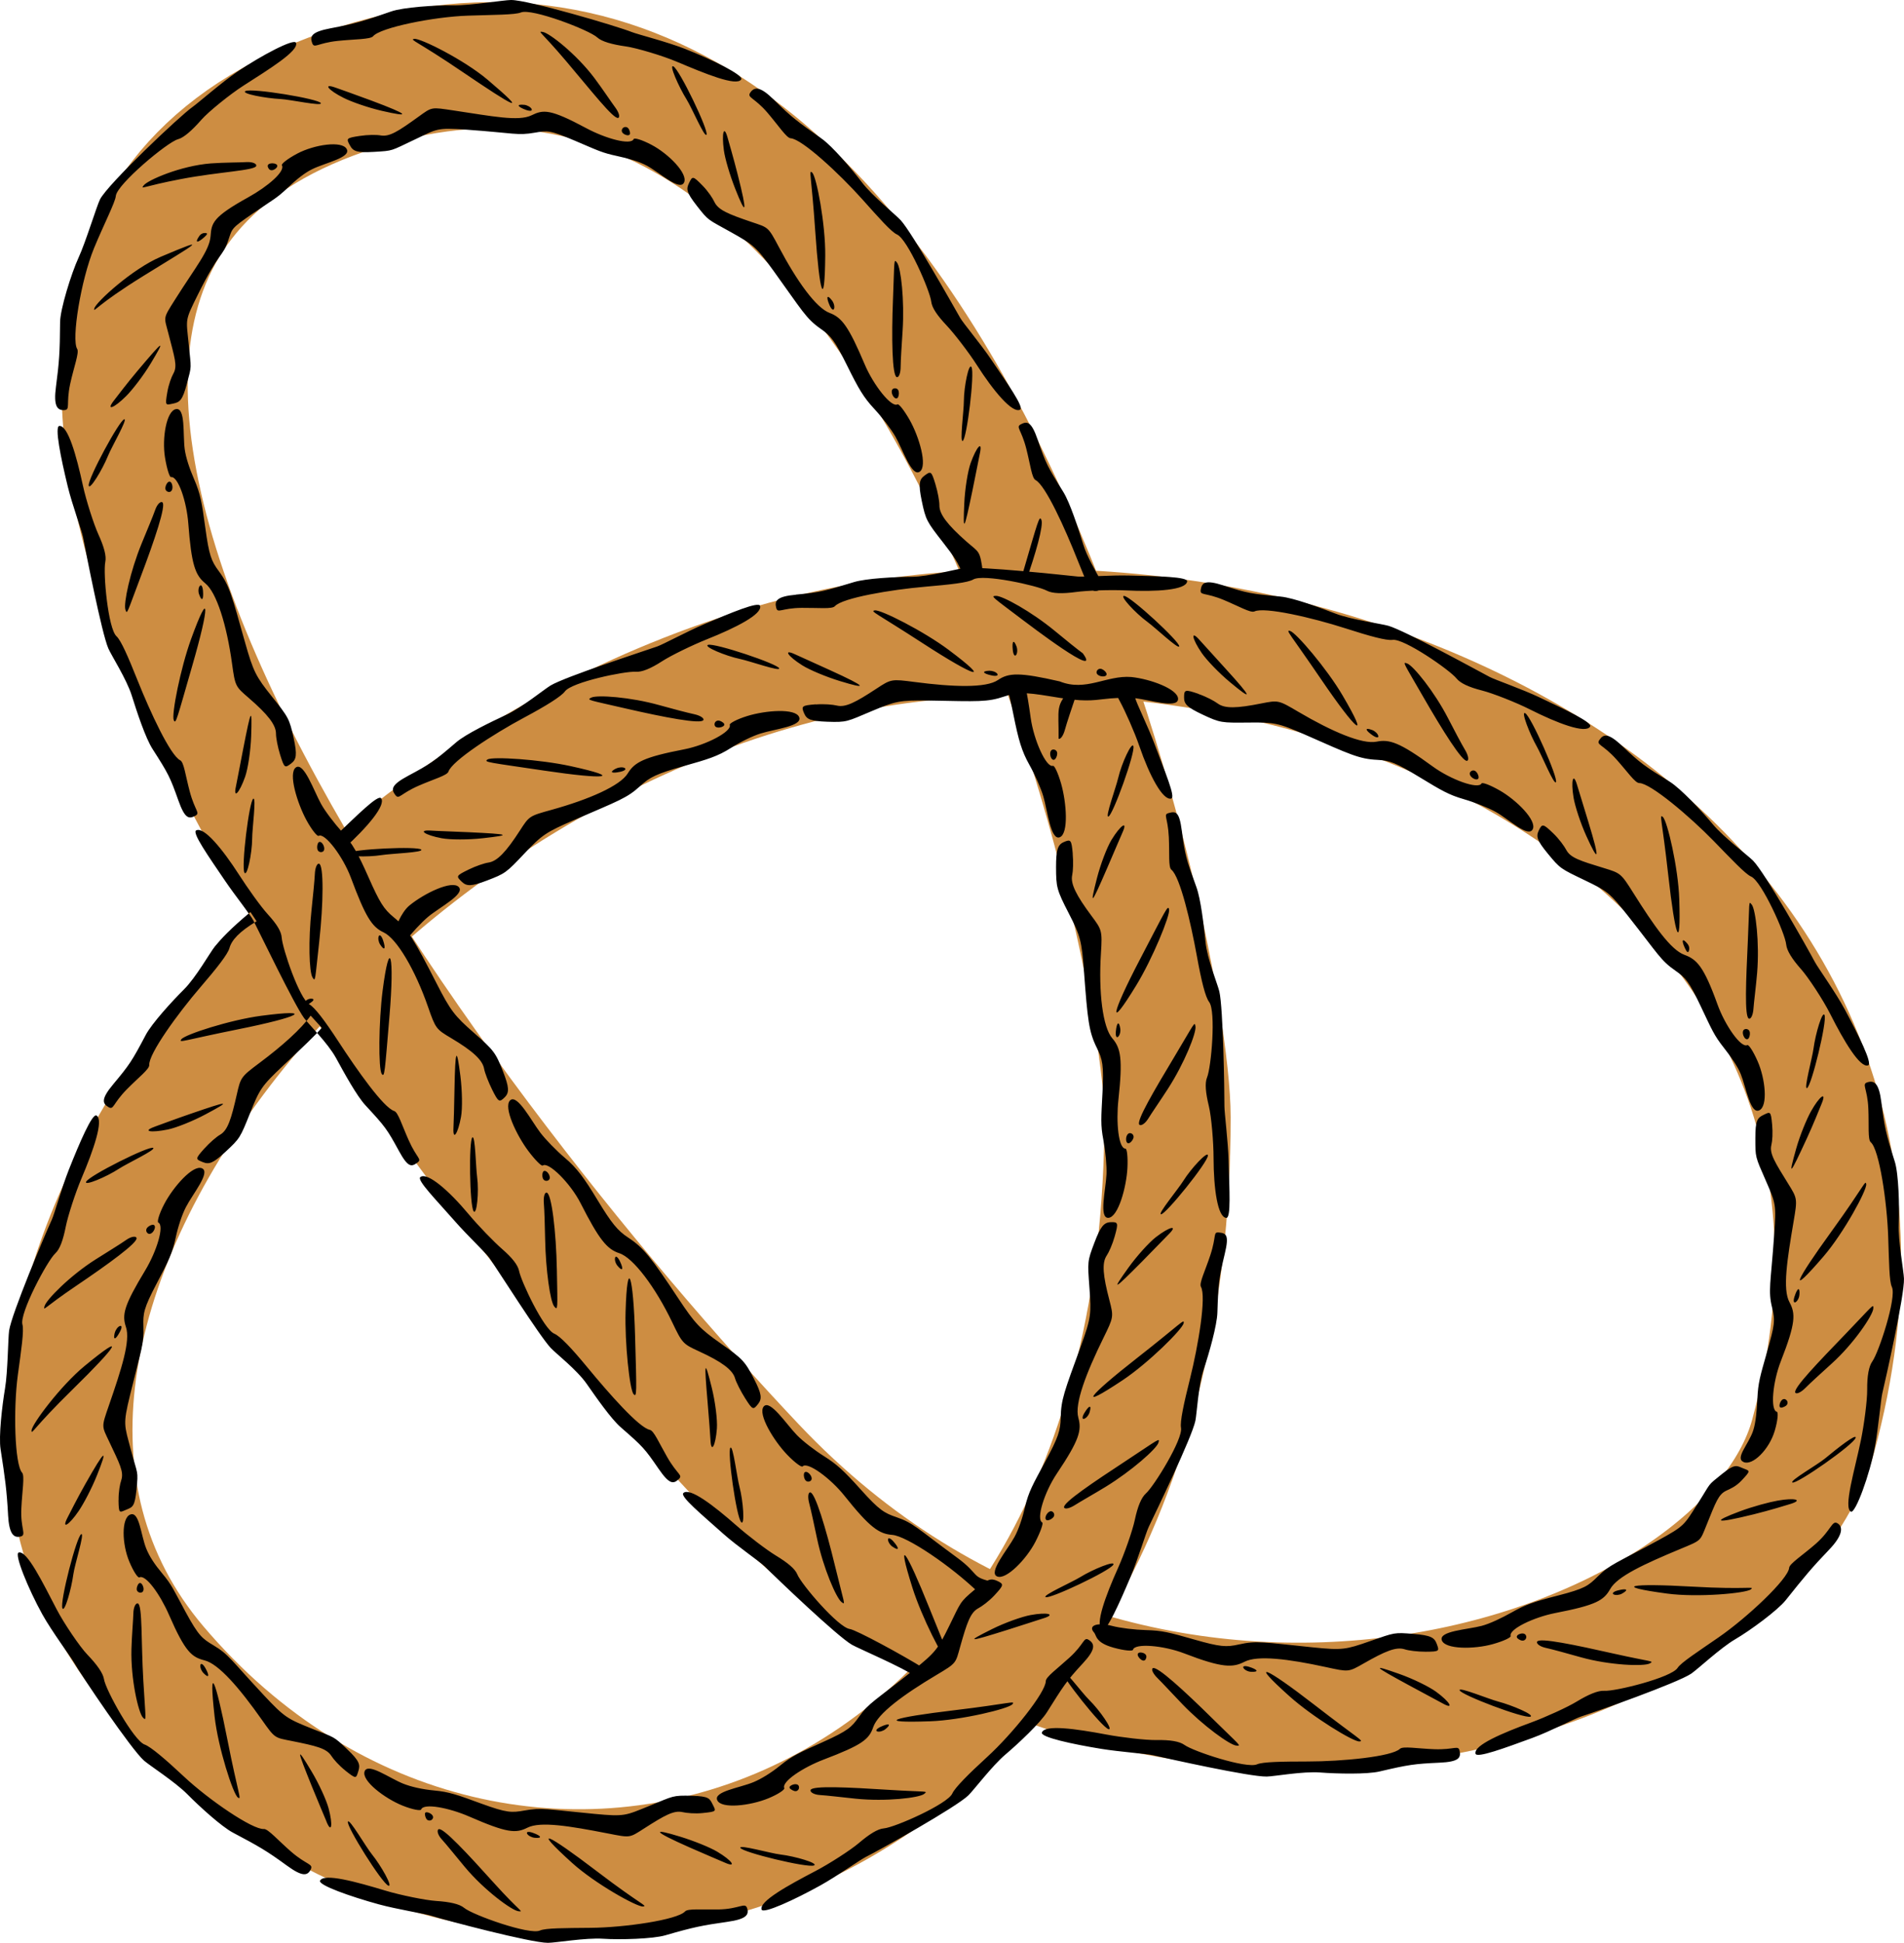
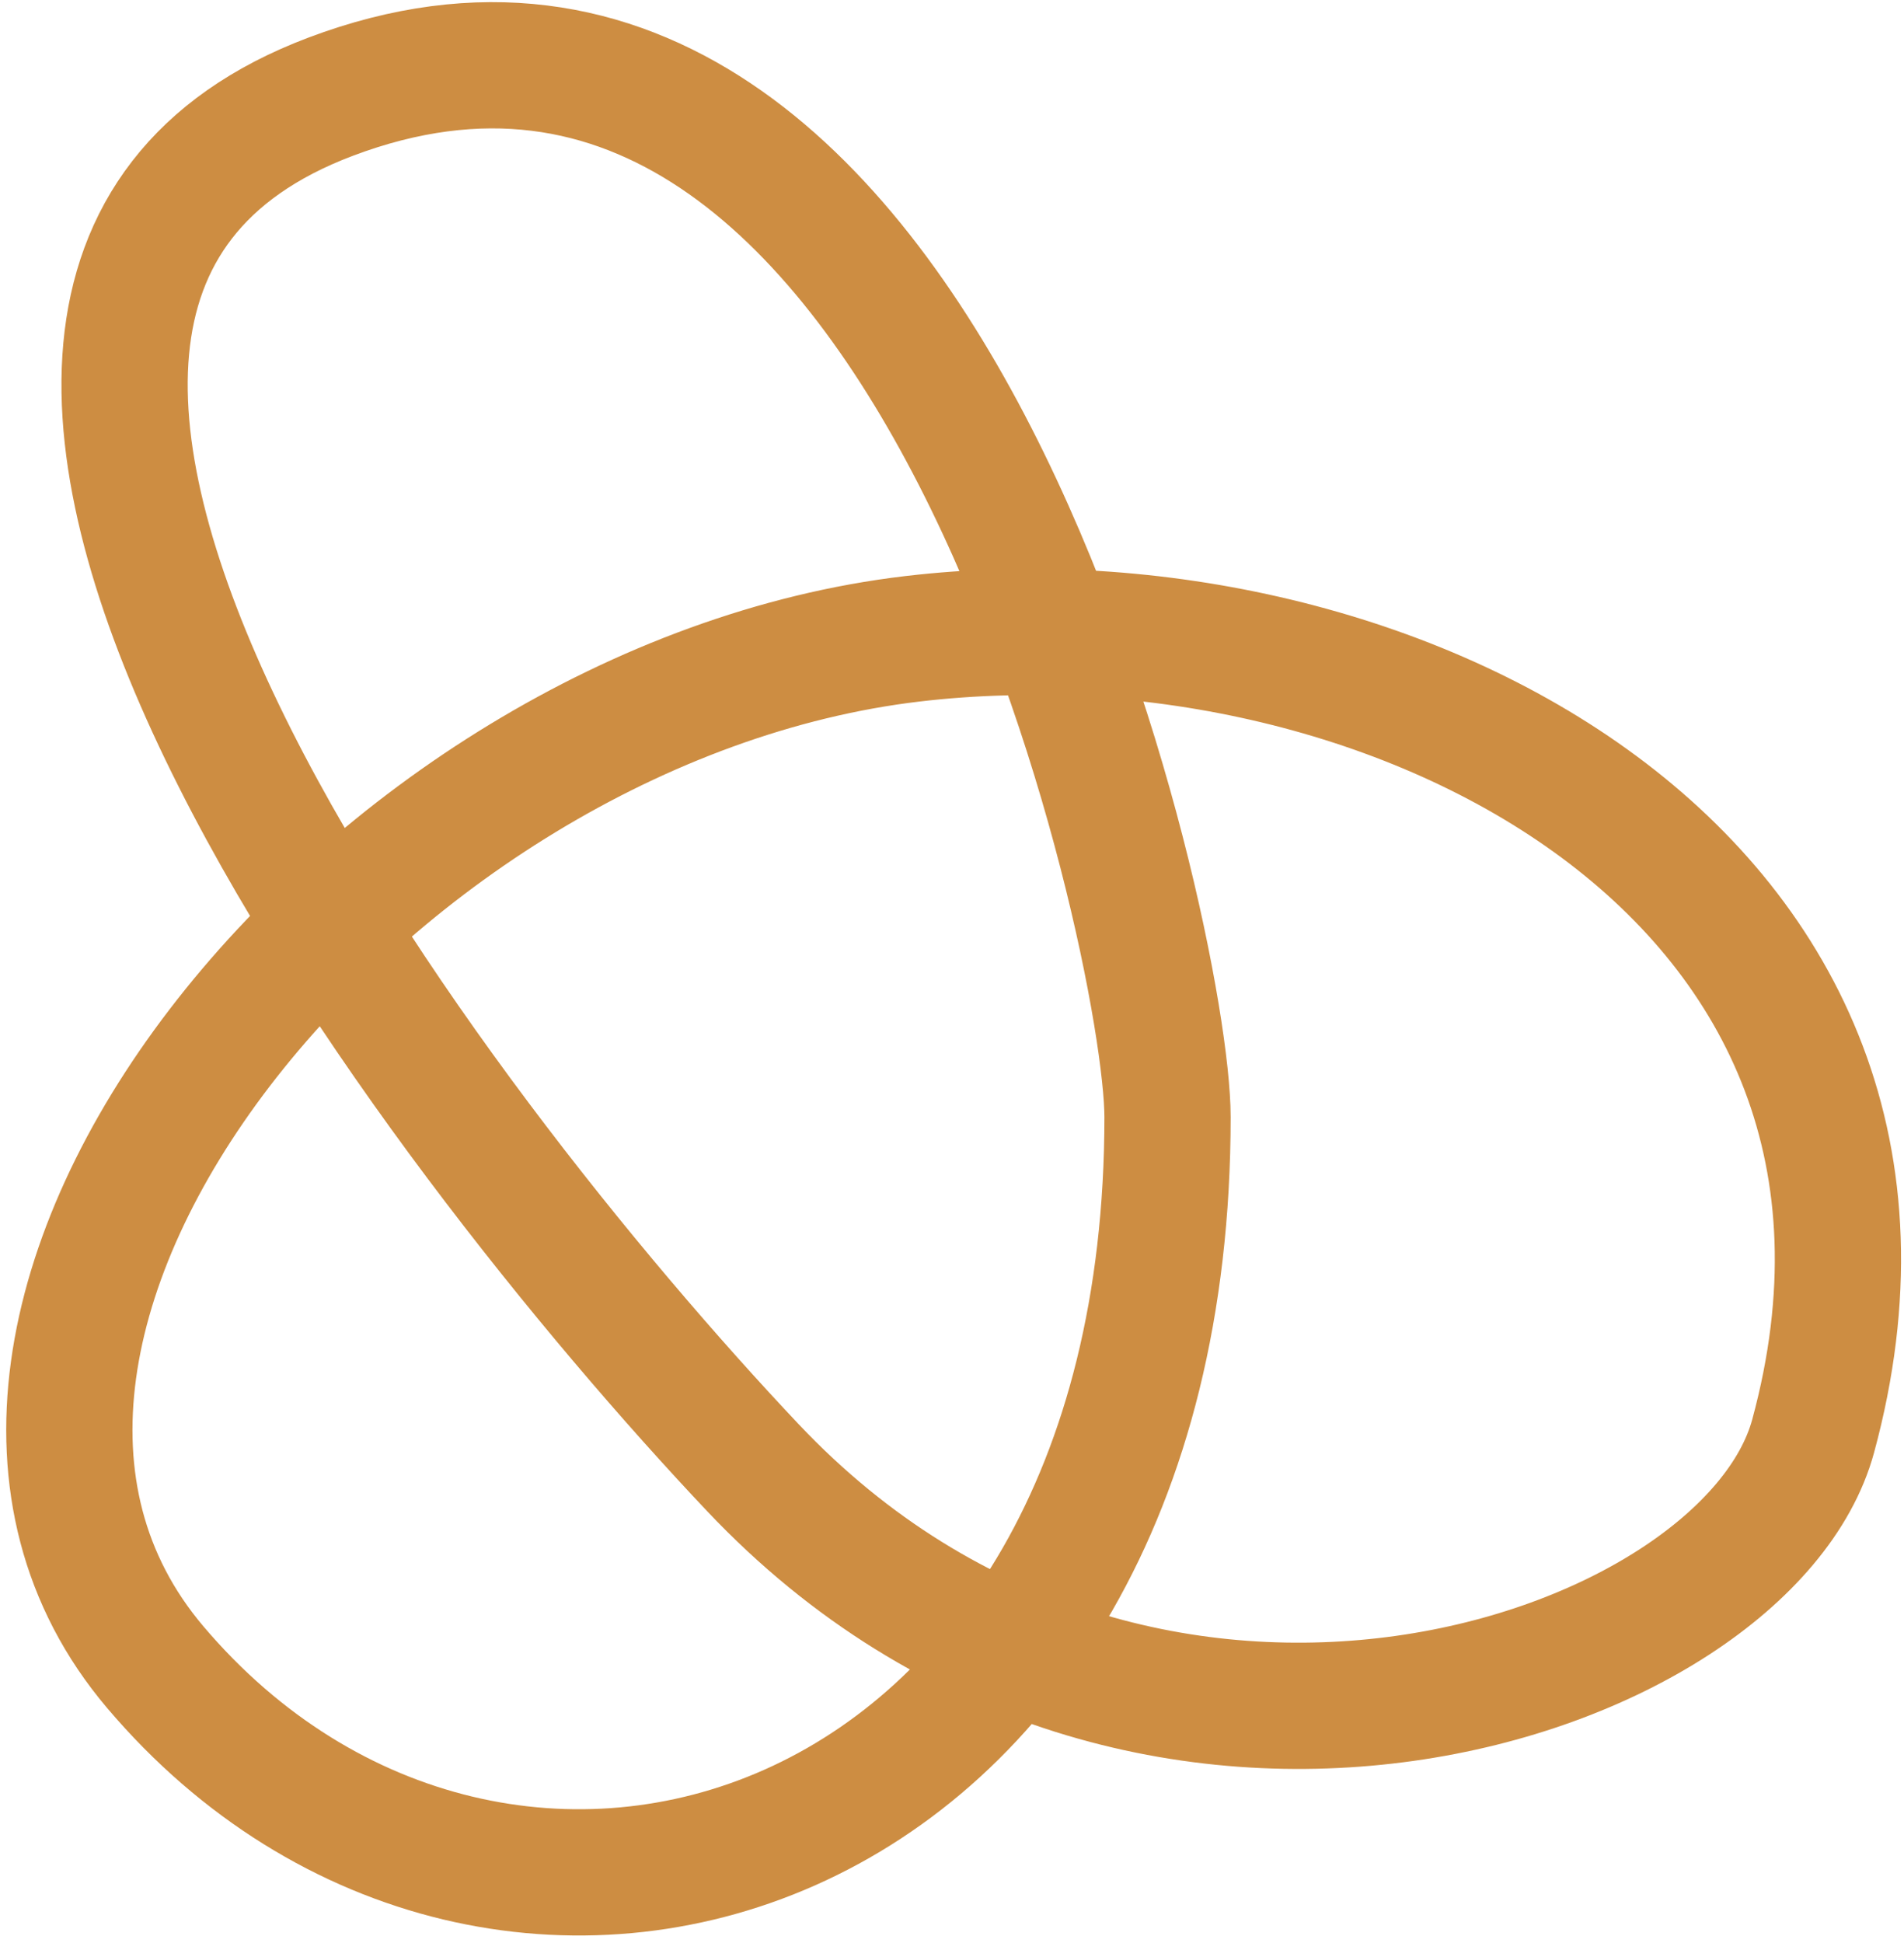
<svg xmlns="http://www.w3.org/2000/svg" xmlns:ns1="http://sodipodi.sourceforge.net/DTD/sodipodi-0.dtd" xmlns:ns2="http://www.inkscape.org/namespaces/inkscape" width="151.126" height="154.195" id="svg2855" ns1:version="0.32" ns2:version="0.92.2 (5c3e80d, 2017-08-06)" ns1:docname="trefoil-knot.svg" ns2:export-filename="/home/chris/public_html/w2.swantrust.org.uk/working_dir/tiling_rope.png" ns2:export-xdpi="300.3158" ns2:export-ydpi="300.3158" ns2:output_extension="org.inkscape.output.svg.inkscape" version="1.0">
  <ns1:namedview id="base" pagecolor="#ffffff" bordercolor="#666666" borderopacity="1.0" gridtolerance="10000" guidetolerance="10" objecttolerance="10" ns2:pageopacity="0.0" ns2:pageshadow="2" ns2:zoom="0.83268012" ns2:cx="241.29709" ns2:cy="246.19298" ns2:document-units="px" ns2:current-layer="layer1" ns2:window-width="854" ns2:window-height="601" ns2:window-x="138" ns2:window-y="125" showgrid="false" ns2:snap-global="false" />
  <defs id="defs2857" />
  <g ns2:label="Layer 1" id="layer1" ns2:groupmode="layer" transform="translate(-149.007,-247.347)">
-     <path style="color:#000000;font-style:normal;font-variant:normal;font-weight:normal;font-stretch:normal;font-size:medium;line-height:normal;font-family:sans-serif;font-variant-ligatures:normal;font-variant-position:normal;font-variant-caps:normal;font-variant-numeric:normal;font-variant-alternates:normal;font-feature-settings:normal;text-indent:0;text-align:start;text-decoration:none;text-decoration-line:none;text-decoration-style:solid;text-decoration-color:#000000;letter-spacing:normal;word-spacing:normal;text-transform:none;writing-mode:lr-tb;direction:ltr;text-orientation:mixed;dominant-baseline:auto;baseline-shift:baseline;text-anchor:start;white-space:normal;shape-padding:0;clip-rule:nonzero;display:inline;overflow:visible;visibility:visible;opacity:1;isolation:auto;mix-blend-mode:normal;color-interpolation:sRGB;color-interpolation-filters:linearRGB;solid-color:#000000;solid-opacity:1;vector-effect:none;fill:#c4a000;fill-opacity:1;fill-rule:evenodd;stroke:#fce94f;stroke-width:1;stroke-linecap:butt;stroke-linejoin:miter;stroke-miterlimit:4;stroke-dasharray:none;stroke-dashoffset:0;stroke-opacity:1;color-rendering:auto;image-rendering:auto;shape-rendering:auto;text-rendering:auto;enable-background:accumulate" d="m -5.26,921.418 c 3.7,-23.387 2.497,-48.169 -5.146,-65.772 -3.822,-8.801 -9.415,-15.989 -17.256,-19.597 -3.921,-1.804 -8.295,-2.602 -13,-2.332 -4.705,0.269 -9.741,1.605 -14.984,4.066 l 3.824,8.149 c 8.832,-4.145 15.236,-4.082 20.396,-1.707 5.16,2.374 9.508,7.51 12.764,15.007 6.511,14.995 8.005,38.711 4.514,60.78" id="path7927" />
    <path style="opacity:1;fill:none;fill-opacity:1;stroke:#cd8d42;stroke-width:10.021;stroke-linecap:round;stroke-miterlimit:4;stroke-dasharray:none;stroke-opacity:1" d="m 175.246,255.024 c 47.797,-18.035 66.431,67.064 66.431,80.982 0,60.105 -53.183,75.706 -80.349,43.655 -23.207,-27.378 16.822,-76.51 60.103,-81.615 38.002,-4.482 83.514,18.98 71.493,63.268 -5.241,19.308 -53.095,35.382 -84.146,2.53 -25.206,-26.668 -76.004,-92.794 -33.532,-108.82 0,0 0,0 0,0" id="path2143" ns2:connector-curvature="0" />
-     <path style="fill:#000000;stroke-width:0.313" id="path1216" d="m 228.842,301.667 1.546,0.12 c 0.144,0.64 0.28,1.462 0.429,2.542 0.244,1.76 1.236,3.968 1.767,3.799 0.117,-0.04 0.403,0.565 0.648,1.42 0.421,1.474 0.613,3.957 -0.107,4.248 -0.717,0.289 -0.974,-2.112 -1.304,-3.234 -0.192,-0.654 -0.67,-1.735 -1.113,-2.522 -0.609,-1.085 -0.861,-1.966 -1.262,-3.972 -0.233,-1.168 -0.399,-1.873 -0.604,-2.401 z m 8.481,0.07 c -0.116,-0.363 1.51,-0.1 1.591,0.23 0.08,0.33 0.146,0.591 0.19,0.759 0.128,0.493 1.029,2.283 1.545,3.678 0.802,2.171 1.697,4.219 1.32,4.321 -0.662,0.179 -1.728,-1.826 -2.519,-4.136 -0.397,-1.161 -1.133,-2.8 -1.543,-3.559 -0.271,-0.5 -0.467,-0.929 -0.584,-1.293 z m -72.102,36.773 c 0,0 0,0 0,0 -0.745,0.827 -0.691,0.839 -0.114,1.071 0.488,0.196 0.806,0.104 1.797,-0.818 1.151,-1.07 1.166,-1.11 1.952,-3.073 0.751,-1.879 0.885,-2.129 2.63,-3.772 1.601,-1.509 2.483,-2.334 3.06,-2.999 l -0.882,-0.966 c -0.754,1.061 -2.245,2.397 -4.061,3.754 -1.48,1.106 -1.494,1.152 -1.801,2.509 -0.439,1.933 -0.714,2.838 -1.325,3.189 -0.284,0.163 -0.815,0.616 -1.256,1.105 m 15.897,-16.386 -0.717,-0.893 c -0.08,-0.09 0.417,-1.456 1.105,-2.021 1.186,-0.971 3.374,-2.025 3.913,-1.466 0.538,0.556 -1.523,1.611 -2.423,2.359 -0.523,0.435 -1.33,1.302 -1.878,2.021 z m -22.307,10.618 c 0,0 -0.811,0.649 -0.811,0.649 -0.973,1.165 -0.879,1.53 -0.389,1.82 0.438,0.259 0.318,-0.245 1.468,-1.414 0.927,-0.942 1.791,-1.597 1.773,-1.924 -0.05,-0.892 2.28,-4.105 4.056,-6.168 1.321,-1.536 2.181,-2.634 2.31,-3.109 0.169,-0.626 0.764,-1.296 2.154,-2.131 l -0.487,-0.731 c -1.625,1.352 -2.348,2.15 -2.823,2.73 -0.376,0.46 -1.49,2.452 -2.457,3.413 -0.966,0.961 -2.552,2.702 -3.031,3.61 -1.095,2.079 -1.308,2.389 -2.574,3.904 m 18.323,-18.714 -0.645,-1.027 c 1.674,-1.598 3.339,-3.262 3.575,-2.95 0.414,0.546 -1.124,2.334 -2.93,3.977 z m -1.09,-65.083 c 1.94,-0.365 2.595,-0.559 4.813,-1.335 0.968,-0.34 3.566,-0.507 4.929,-0.489 1.363,0.02 3.999,-0.417 4.593,-0.423 1.35,-0.01 8.419,2.077 9.576,2.54 0.474,0.189 2.849,0.792 4.233,1.338 2.153,0.849 4.675,2.097 4.462,2.425 -0.373,0.574 -2.874,-0.459 -5.124,-1.409 -1.13,-0.477 -3.183,-1.091 -4.037,-1.211 -1.08,-0.153 -1.908,-0.381 -2.263,-0.71 -0.637,-0.591 -5.217,-2.341 -6.062,-1.984 -0.454,0.192 -2.186,0.185 -4.21,0.253 -2.721,0.09 -6.954,0.948 -7.524,1.636 -0.208,0.252 -1.497,0.23 -2.811,0.369 -1.631,0.172 -1.854,0.64 -2.027,0.161 -0.194,-0.535 -0.04,-0.879 1.452,-1.161 0,0 0,0 0,0 m 35.199,5.671 c 1.4,1.393 1.887,1.739 3.805,3.096 0.838,0.592 2.365,2.385 3.191,3.468 0.828,1.084 2.679,2.563 3.077,3.004 0.906,1.001 4.096,6.656 4.713,7.739 0.252,0.442 1.618,2.056 2.449,3.289 1.293,1.919 2.651,3.817 2.305,3.999 -0.606,0.318 -2.111,-1.479 -3.426,-3.537 -0.661,-1.034 -1.812,-2.521 -2.405,-3.148 -0.75,-0.792 -1.163,-1.407 -1.218,-1.887 -0.1,-0.864 -1.879,-4.962 -2.719,-5.331 -0.451,-0.198 -1.424,-1.304 -2.774,-2.815 -1.814,-2.028 -4.774,-4.768 -5.666,-4.821 -0.326,-0.02 -0.971,-1.011 -1.83,-2.016 -1.064,-1.247 -1.661,-1.193 -1.373,-1.613 0.322,-0.47 0.795,-0.498 1.871,0.573 0,0 0,0 0,0 m 20.944,26.995 c 0.639,1.868 0.772,2.12 2.018,4.113 0.544,0.87 1.194,2.892 1.596,4.195 0.277,0.897 0.94,2.055 1.404,2.867 0.465,0.812 -0.685,1.087 -0.947,0.523 -0.264,-0.564 -0.567,-1.291 -0.91,-2.157 -1.001,-2.532 -2.546,-5.942 -3.338,-6.355 -0.29,-0.151 -0.404,-1.193 -0.729,-2.474 -0.403,-1.59 -0.873,-1.72 -0.422,-1.957 0.504,-0.264 0.837,-0.192 1.328,1.245 0,0 0,0 0,0 m 11.434,31.01 c 0.255,1.958 0.347,2.267 1.155,4.473 0.353,0.964 0.589,3.017 0.728,4.373 0.139,1.356 0.959,3.339 1.095,3.917 0.308,1.314 0.408,7.87 0.405,9.116 0,0.51 0.294,2.824 0.332,4.311 0.06,2.313 0.203,4.575 -0.187,4.547 -0.683,-0.05 -1.002,-2.317 -1.007,-4.759 0,-1.226 -0.169,-3.272 -0.373,-4.11 -0.257,-1.06 -0.33,-1.833 -0.144,-2.279 0.334,-0.803 0.722,-5.26 0.166,-5.989 -0.299,-0.392 -0.61,-1.64 -0.972,-3.634 -0.487,-2.678 -1.33,-6.297 -2.022,-6.861 -0.254,-0.207 -0.143,-1.267 -0.206,-2.588 -0.08,-1.637 -0.481,-1.785 0.01,-1.918 0.55,-0.148 0.823,-0.104 1.019,1.401 0,0 0,0 0,0 m 3.416,33.569 c -0.459,1.92 -0.516,2.33 -0.59,4.678 -0.03,1.026 -0.656,3.229 -1.088,4.522 -0.432,1.292 -0.537,3.485 -0.658,4.067 -0.274,1.322 -3.16,7.292 -3.7,8.416 -0.221,0.459 -0.866,2.594 -1.443,3.965 -0.898,2.133 -1.925,4.411 -2.26,4.21 -0.587,-0.352 0.258,-2.667 1.259,-4.895 0.503,-1.119 1.157,-2.979 1.335,-3.823 0.225,-1.067 0.52,-1.781 0.882,-2.103 0.647,-0.579 2.953,-4.31 2.786,-5.212 -0.09,-0.484 0.221,-1.922 0.713,-3.887 0.66,-2.641 1.308,-6.524 0.869,-7.301 -0.16,-0.285 0.337,-1.265 0.748,-2.522 0.51,-1.558 0.188,-1.839 0.695,-1.788 0.566,0.06 0.805,0.196 0.452,1.673 0,0 0,0 0,0 m -11.27,32.523 c -1.345,1.445 -1.589,1.88 -2.842,3.868 -0.547,0.868 -2.27,2.493 -3.31,3.374 -1.039,0.881 -2.505,2.816 -2.93,3.231 -0.966,0.943 -7.036,4.335 -8.15,4.895 -0.455,0.229 -2.314,1.543 -3.615,2.264 -2.024,1.122 -4.528,2.278 -4.65,1.906 -0.213,-0.651 2.123,-1.93 4.287,-3.062 1.086,-0.568 2.775,-1.655 3.431,-2.214 0.83,-0.708 1.5,-1.128 1.983,-1.165 0.866,-0.07 5.068,-1.932 5.438,-2.772 0.199,-0.45 1.277,-1.536 2.772,-2.903 2.01,-1.837 4.639,-5.124 4.647,-6.016 0,-0.327 0.908,-0.978 1.885,-1.869 1.211,-1.106 1.107,-1.674 1.534,-1.395 0.476,0.31 0.555,0.747 -0.48,1.858 0,0 0,0 0,0 m -28.219,20.514 c -1.955,0.278 -2.668,0.415 -4.924,1.07 -0.986,0.286 -3.588,0.363 -4.947,0.271 -1.36,-0.09 -3.772,0.324 -4.366,0.325 -1.35,0 -8.078,-1.772 -9.265,-2.15 -0.486,-0.155 -2.733,-0.514 -4.167,-0.907 -2.232,-0.612 -4.826,-1.526 -4.654,-1.877 0.303,-0.615 2.864,0.09 5.202,0.796 1.175,0.353 3.141,0.755 4.001,0.814 1.089,0.07 1.862,0.24 2.233,0.55 0.667,0.558 5.182,2.173 6.018,1.797 0.449,-0.202 1.983,-0.192 4.009,-0.213 2.722,-0.02 6.91,-0.639 7.507,-1.302 0.219,-0.243 1.339,-0.132 2.66,-0.157 1.639,-0.03 2.105,-0.595 2.263,-0.11 0.177,0.541 -0.07,0.881 -1.57,1.093 0,0 0,0 0,0 m -34.953,-4.461 c -1.594,-1.165 -2.209,-1.521 -4.287,-2.619 -0.907,-0.479 -2.659,-2.075 -3.616,-3.045 -0.957,-0.971 -2.993,-2.278 -3.44,-2.669 -1.015,-0.889 -4.947,-6.724 -5.571,-7.803 -0.256,-0.441 -1.78,-2.505 -2.501,-3.806 -1.121,-2.025 -2.253,-4.802 -1.876,-4.907 0.66,-0.182 1.901,2.379 3.032,4.544 0.569,1.087 1.819,2.935 2.417,3.557 0.756,0.787 1.246,1.47 1.319,1.948 0.132,0.859 2.365,4.889 3.23,5.192 0.465,0.162 1.626,1.142 3.104,2.528 1.985,1.864 5.465,4.235 6.356,4.174 0.326,-0.03 1.168,0.939 2.169,1.803 1.24,1.072 1.776,0.951 1.552,1.408 -0.251,0.511 -0.662,0.591 -1.888,-0.305 0,0 0,0 0,0 m -22.134,-27.832 c -0.108,-1.971 -0.237,-2.909 -0.597,-5.23 -0.157,-1.014 0.125,-3.449 0.352,-4.794 0.227,-1.344 0.24,-4.016 0.326,-4.604 0.194,-1.336 2.857,-7.656 3.382,-8.787 0.215,-0.462 0.801,-2.578 1.349,-3.96 0.853,-2.152 1.87,-4.525 2.207,-4.326 0.589,0.349 -0.238,2.741 -1.192,4.988 -0.479,1.13 -1.081,2.979 -1.248,3.826 -0.211,1.07 -0.47,1.794 -0.827,2.121 -0.641,0.586 -2.863,4.773 -2.613,5.655 0.135,0.474 -0.09,2 -0.366,4.008 -0.364,2.698 -0.255,7.085 0.341,7.751 0.218,0.244 0,1.485 -0.06,2.805 -0.09,1.637 0.441,2.136 -0.06,2.258 -0.553,0.138 -0.913,-0.195 -0.996,-1.711 0,0 0,0 0,0 m 31.76,-58.666 c 1.741,-0.932 2.022,-1.117 3.804,-2.649 0.777,-0.67 2.764,-1.622 3.999,-2.199 1.235,-0.576 2.988,-2.012 3.498,-2.317 1.158,-0.693 7.277,-2.686 8.455,-3.094 0.481,-0.167 2.359,-1.184 3.726,-1.768 2.129,-0.908 4.341,-1.832 4.449,-1.456 0.19,0.658 -1.937,1.74 -4.206,2.644 -1.139,0.454 -2.848,1.28 -3.573,1.749 -0.916,0.593 -1.603,0.868 -2.086,0.835 -0.867,-0.06 -5.081,0.818 -5.625,1.557 -0.291,0.397 -1.475,1.138 -3.262,2.093 -2.401,1.282 -5.698,3.423 -5.982,4.27 -0.104,0.31 -1.136,0.587 -2.348,1.115 -1.504,0.654 -1.571,1.144 -1.878,0.738 -0.344,-0.454 -0.309,-0.802 1.029,-1.518 0,0 0,0 0,0 m 30.771,-14.378 c 1.966,-0.177 2.355,-0.31 4.603,-0.991 0.982,-0.298 3.241,-0.413 4.603,-0.424 1.363,-0.01 3.543,-0.62 4.133,-0.687 1.341,-0.153 7.792,0.537 9.032,0.667 0.507,0.05 2.598,-0.121 4.084,-0.08 2.314,0.06 4.654,0.09 4.6,0.473 -0.09,0.679 -2.434,0.83 -4.873,0.708 -1.225,-0.06 -3.093,0.01 -3.948,0.127 -1.081,0.148 -1.882,0.123 -2.309,-0.104 -0.767,-0.409 -5.059,-1.356 -5.849,-0.889 -0.424,0.251 -1.799,0.4 -3.818,0.574 -2.712,0.234 -6.568,0.883 -7.165,1.547 -0.219,0.243 -1.296,0.12 -2.618,0.131 -1.64,0.01 -1.91,0.477 -2.037,-0.01 -0.142,-0.551 0.05,-0.898 1.562,-1.034 0,0 0,0 0,0 m 33.945,-0.733 c 1.877,0.611 2.201,0.661 4.54,0.883 1.021,0.1 3.077,0.862 4.349,1.35 1.273,0.488 3.628,0.801 4.199,0.968 1.296,0.379 6.92,3.467 8.022,4.051 0.45,0.239 2.587,0.974 3.931,1.612 2.09,0.993 4.265,2.009 4.055,2.339 -0.367,0.578 -2.604,-0.27 -4.784,-1.37 -1.095,-0.553 -2.952,-1.282 -3.788,-1.494 -1.058,-0.267 -1.726,-0.582 -2.03,-0.959 -0.546,-0.677 -4.167,-3.188 -5.075,-3.063 -0.488,0.07 -1.825,-0.298 -3.754,-0.919 -2.591,-0.835 -6.404,-1.721 -7.211,-1.338 -0.296,0.139 -1.21,-0.398 -2.43,-0.908 -1.513,-0.632 -1.913,-0.322 -1.832,-0.825 0.09,-0.562 0.364,-0.797 1.808,-0.327 0,0 0,0 0,0 m 31.646,12.741 c 1.434,1.356 1.766,1.595 3.765,2.829 0.873,0.539 2.555,2.339 3.428,3.386 0.872,1.047 2.776,2.461 3.193,2.884 0.946,0.963 4.321,6.941 4.905,8.043 0.238,0.45 1.67,2.448 2.371,3.759 1.092,2.041 2.225,4.313 1.857,4.444 -0.645,0.229 -1.919,-1.917 -3.019,-4.097 -0.552,-1.095 -1.73,-2.891 -2.304,-3.535 -0.725,-0.815 -1.135,-1.481 -1.182,-1.963 -0.08,-0.865 -1.944,-5.027 -2.787,-5.39 -0.452,-0.194 -1.564,-1.381 -2.977,-2.832 -1.9,-1.95 -5.007,-4.581 -5.9,-4.588 -0.327,0 -0.939,-0.906 -1.822,-1.889 -1.096,-1.219 -1.62,-1.12 -1.334,-1.542 0.319,-0.472 0.702,-0.552 1.806,0.491 0,0 0,0 0,0 m 20.567,28.269 c 0.248,1.958 0.354,2.47 1.065,4.709 0.311,0.978 0.376,3.587 0.318,4.949 -0.06,1.362 0.396,3.753 0.413,4.348 0.04,1.348 -1.435,7.889 -1.721,9.103 -0.116,0.496 -0.308,2.711 -0.573,4.174 -0.414,2.278 -1.571,5.393 -1.919,5.214 -0.609,-0.314 0.299,-3.273 0.793,-5.665 0.249,-1.201 0.508,-3.151 0.5,-4.014 -0.01,-1.09 0.129,-1.856 0.411,-2.249 0.507,-0.706 1.948,-5.08 1.549,-5.906 -0.214,-0.443 -0.222,-1.97 -0.293,-3.995 -0.09,-2.721 -0.704,-6.91 -1.383,-7.491 -0.248,-0.213 -0.133,-1.343 -0.192,-2.665 -0.07,-1.637 -0.558,-1.94 -0.07,-2.091 0.543,-0.169 0.913,0.07 1.103,1.579 0,0 0,0 0,0 m -4.144,35.514 c -1.367,1.424 -1.989,2.179 -3.453,4.017 -0.64,0.802 -2.827,2.411 -4.005,3.096 -1.178,0.687 -3.008,2.41 -3.505,2.738 -1.126,0.743 -7.52,3.007 -8.708,3.385 -0.485,0.154 -2.503,1.202 -3.9,1.712 -2.173,0.794 -4.409,1.624 -4.499,1.243 -0.156,-0.667 2.124,-1.632 4.416,-2.474 1.151,-0.424 2.881,-1.211 3.618,-1.66 0.931,-0.568 1.703,-0.888 2.186,-0.855 0.867,0.06 5.331,-1.046 5.822,-1.82 0.265,-0.415 1.6,-1.279 3.266,-2.43 2.24,-1.548 5.52,-4.624 5.588,-5.515 0.02,-0.325 1.136,-1.041 2.127,-1.916 1.227,-1.087 1.268,-1.874 1.707,-1.616 0.491,0.288 0.391,1.001 -0.66,2.095 0,0 0,0 0,0 m -30.928,16.907 c -1.972,0.09 -2.467,0.158 -4.754,0.697 -0.998,0.235 -3.371,0.186 -4.731,0.08 -1.358,-0.102 -3.624,0.311 -4.219,0.324 -1.349,0.03 -7.832,-1.417 -9.047,-1.695 -0.496,-0.114 -2.654,-0.268 -4.122,-0.508 -2.283,-0.373 -4.809,-0.921 -4.686,-1.292 0.215,-0.65 2.717,-0.293 5.117,0.159 1.205,0.227 3.113,0.452 3.976,0.439 1.09,-0.02 1.832,0.104 2.224,0.387 0.704,0.509 4.926,1.908 5.765,1.538 0.45,-0.199 1.985,-0.22 4.011,-0.224 2.722,0 6.687,-0.383 7.326,-1.005 0.235,-0.228 1.391,-0.02 2.712,0.03 1.638,0.06 1.923,-0.36 2.026,0.138 0.115,0.558 -0.08,0.864 -1.598,0.932 0,0 0,0 0,0 m -40.881,-7.459 -0.641,0.651 c -1.121,-0.776 -4.595,-2.254 -5.111,-2.549 -1.172,-0.669 -6.048,-5.338 -6.929,-6.221 -0.359,-0.361 -2.181,-1.601 -3.29,-2.592 -1.725,-1.542 -3.449,-2.964 -3.163,-3.231 0.501,-0.467 2.393,0.979 4.226,2.592 0.921,0.811 2.371,1.917 3.108,2.365 0.932,0.568 1.525,1.048 1.707,1.496 0.328,0.805 3.255,4.219 4.165,4.338 0.488,0.06 4.212,2.075 5.928,3.151 z m -21.102,-15.867 c -1.117,-1.627 -1.238,-1.753 -3.008,-3.299 -0.773,-0.675 -1.926,-2.34 -2.709,-3.456 -0.784,-1.116 -2.444,-2.404 -2.848,-2.839 -0.919,-0.989 -4.153,-6.126 -4.871,-7.146 -0.293,-0.417 -1.725,-1.759 -2.705,-2.878 -1.525,-1.741 -3.08,-3.305 -2.765,-3.537 0.552,-0.406 2.254,1.062 3.818,2.937 0.786,0.942 2.017,2.208 2.667,2.775 0.822,0.717 1.254,1.275 1.35,1.75 0.172,0.851 1.949,4.614 2.793,4.971 0.454,0.192 1.323,1.091 2.612,2.655 1.732,2.1 4.1,4.799 4.975,4.979 0.32,0.07 0.716,1.013 1.374,2.159 0.815,1.422 1.28,1.412 0.908,1.759 -0.417,0.389 -0.731,0.422 -1.591,-0.83 0,0 0,0 0,0 m -20.612,-25.23 c -0.947,-1.732 -1.059,-1.894 -2.655,-3.618 -0.697,-0.753 -1.683,-2.559 -2.337,-3.755 -0.654,-1.196 -2.186,-2.692 -2.536,-3.172 -0.795,-1.091 -3.461,-6.648 -4.031,-7.757 -0.232,-0.453 -1.416,-1.92 -2.25,-3.151 -1.298,-1.916 -2.627,-3.797 -2.282,-3.982 0.604,-0.323 2.081,1.462 3.401,3.516 0.664,1.032 1.7,2.5 2.281,3.137 0.736,0.806 1.073,1.37 1.107,1.853 0.06,0.867 1.398,4.843 2.194,5.299 0.426,0.244 1.208,1.261 2.314,2.958 1.486,2.281 3.57,5.236 4.421,5.508 0.311,0.1 0.607,1.102 1.145,2.309 0.668,1.498 1.095,1.49 0.685,1.792 -0.459,0.338 -0.729,0.395 -1.457,-0.937 0,0 0,0 0,0 m -17.503,-27.811 c -0.661,-1.861 -0.787,-2.114 -2.055,-4.092 -0.554,-0.864 -1.235,-2.921 -1.641,-4.222 -0.406,-1.301 -1.629,-3.207 -1.864,-3.753 -0.535,-1.239 -1.777,-7.617 -2.009,-8.841 -0.1,-0.501 -0.869,-2.593 -1.219,-4.039 -0.545,-2.249 -1.052,-4.744 -0.663,-4.778 0.682,-0.06 1.357,2.348 1.874,4.734 0.261,1.199 0.865,3.076 1.223,3.862 0.451,0.992 0.654,1.726 0.553,2.199 -0.182,0.85 0.213,5.277 0.889,5.897 0.362,0.333 0.913,1.603 1.665,3.484 1.01,2.528 2.598,5.959 3.394,6.362 0.293,0.148 0.412,1.188 0.752,2.466 0.421,1.584 0.877,1.703 0.428,1.943 -0.502,0.268 -0.819,0.209 -1.327,-1.222 0,0 0,0 0,0 m -9.718,-32.826 c 0.258,-1.958 0.313,-2.768 0.328,-5.118 0,-1.025 0.898,-3.906 1.469,-5.144 0.571,-1.238 1.435,-4.092 1.703,-4.622 0.611,-1.204 6.321,-6.615 7.341,-7.331 0.418,-0.293 2.337,-1.974 3.568,-2.807 1.917,-1.297 4.5,-2.652 4.643,-2.288 0.251,0.638 -2.123,2.088 -4.177,3.408 -1.033,0.662 -2.763,2.053 -3.331,2.702 -0.719,0.821 -1.388,1.423 -1.856,1.546 -0.841,0.221 -4.857,3.589 -4.936,4.503 -0.04,0.49 -0.955,2.264 -1.728,4.137 -1.037,2.516 -1.816,7.256 -1.336,8.009 0.176,0.276 -0.281,1.478 -0.559,2.771 -0.345,1.602 0.04,2.052 -0.471,2.078 -0.569,0.03 -0.856,-0.339 -0.658,-1.844 0,0 0,0 0,0 m 22.188,-23.751 c 0.363,0.13 1.646,0.579 2.844,1.027 3.088,1.156 3.128,1.344 0.842,0.817 -1.116,-0.257 -2.426,-0.721 -3.036,-1.027 -1.229,-0.615 -1.684,-1.187 -0.65,-0.817 0,0 0,0 0,0 m 31.122,3.968 c 0.106,0.37 0.484,1.673 0.798,2.913 0.811,3.196 0.667,3.326 -0.193,1.144 -0.419,-1.065 -0.809,-2.375 -0.9,-3.052 -0.183,-1.362 0,-2.061 0.295,-1.005 0,0 0,0 0,0 m 20.024,25.067 c -0.08,0.378 -0.332,1.708 -0.593,2.961 -0.672,3.228 -0.751,3.351 -0.644,1.007 0.05,-1.143 0.277,-2.575 0.509,-3.216 0.469,-1.293 0.956,-1.827 0.728,-0.752 0,0 0,0 0,0 m 11.317,30.089 c -0.16,0.35 -0.683,1.597 -1.192,2.77 -1.311,3.026 -1.412,3.131 -0.834,0.857 0.283,-1.109 0.802,-2.465 1.157,-3.048 0.716,-1.174 1.324,-1.579 0.869,-0.579 0,0 0,0 0,0 m 3.671,31.88 c -0.275,0.27 -1.201,1.246 -2.102,2.153 -2.324,2.34 -2.457,2.401 -1.09,0.494 0.668,-0.93 1.635,-1.998 2.174,-2.416 1.087,-0.841 1.799,-1.003 1.018,-0.231 0,0 0,0 0,0 m -9.956,30.485 c -0.368,0.114 -1.655,0.541 -2.876,0.924 -3.146,0.987 -3.292,0.978 -1.194,-0.07 1.024,-0.512 2.389,-0.992 3.06,-1.115 1.352,-0.248 2.059,-0.06 1.01,0.262 0,0 0,0 0,0 m -25.286,19.381 c -0.352,-0.155 -1.6,-0.675 -2.769,-1.194 -3.015,-1.335 -3.006,-1.552 -0.764,-0.862 1.094,0.336 2.358,0.846 2.944,1.195 1.181,0.703 1.594,1.306 0.589,0.861 0,0 0,0 0,0 M 174.916,391.9 c -0.144,-0.357 -0.679,-1.592 -1.157,-2.778 -1.233,-3.059 -1.235,-3.205 -0.03,-1.196 0.591,0.98 1.184,2.287 1.361,2.947 0.356,1.327 0.231,2.047 -0.179,1.027 0,0 0,0 0,0 m -20.547,-24.101 c 0.177,-0.343 0.78,-1.546 1.41,-2.659 1.622,-2.871 1.805,-2.888 0.933,-0.71 -0.425,1.063 -1.065,2.267 -1.448,2.831 -0.771,1.138 -1.398,1.514 -0.895,0.538 0,0 0,0 0,0 m 6.929,-31.032 c 0.363,-0.13 1.63,-0.606 2.84,-1.021 3.119,-1.072 3.265,-1.067 1.195,0.04 -1.009,0.539 -2.346,1.076 -3.014,1.209 -1.349,0.27 -2.055,0.146 -1.021,-0.226 0,0 0,0 0,0 m 21.922,-23.5 c 0.384,0.03 1.731,0.07 3.008,0.129 3.294,0.158 3.428,0.217 1.097,0.478 -1.138,0.128 -2.585,0.126 -3.256,0 -1.351,-0.254 -1.946,-0.679 -0.849,-0.607 0,0 0,0 0,0 m 28.91,-13.985 c 0.349,0.163 1.59,0.719 2.755,1.249 3.001,1.367 3.022,1.552 0.778,0.864 -1.094,-0.335 -2.385,-0.877 -2.964,-1.239 -1.165,-0.729 -1.563,-1.341 -0.569,-0.874 0,0 0,0 0,0 m 32.091,-1.144 c 0.254,0.289 1.173,1.296 2.034,2.242 2.222,2.437 2.194,2.614 0.391,1.113 -0.88,-0.731 -1.868,-1.764 -2.253,-2.326 -0.777,-1.135 -0.897,-1.855 -0.172,-1.029 0,0 0,0 0,0 m 29.968,11.509 c 0.109,0.37 0.512,1.673 0.885,2.896 0.964,3.154 0.829,3.306 -0.142,1.17 -0.473,-1.042 -0.909,-2.387 -1.021,-3.06 -0.226,-1.356 -0.03,-2.06 0.278,-1.006 0,0 0,0 0,0 m 19.415,25.283 c -0.146,0.356 -0.641,1.604 -1.177,2.765 -1.382,2.994 -1.486,3.096 -0.853,0.837 0.308,-1.102 0.852,-2.396 1.185,-2.991 0.672,-1.199 1.264,-1.627 0.845,-0.611 0,0 0,0 0,0 m -2.482,31.781 c -0.368,0.114 -1.655,0.51 -2.897,0.817 -3.2,0.792 -3.331,0.597 -1.134,-0.225 1.072,-0.401 2.35,-0.738 3.022,-0.857 1.353,-0.242 2.059,-0.06 1.009,0.265 0,0 0,0 0,0 m -27.611,15.824 c -0.336,-0.189 -1.531,-0.817 -2.655,-1.429 -2.897,-1.575 -2.992,-1.686 -0.779,-0.906 1.079,0.379 2.38,1.017 2.931,1.421 1.108,0.813 1.461,1.453 0.503,0.914 0,0 0,0 0,0 M 205.4,361.636 c -0.02,-0.385 -0.121,-1.742 -0.23,-3.016 -0.28,-3.287 -0.24,-3.426 0.328,-1.151 0.278,1.111 0.463,2.576 0.411,3.257 -0.103,1.37 -0.46,2.008 -0.509,0.91 0,0 0,0 0,0 M 185,336.843 c 0.02,-0.384 0.06,-1.745 0.08,-3.024 0.06,-3.298 0.176,-3.41 0.469,-1.082 0.143,1.136 0.173,2.58 0.05,3.252 -0.242,1.353 -0.661,1.951 -0.599,0.854 0,0 0,0 0,0 M 167.738,309.74 c 0.08,-0.377 0.328,-1.705 0.573,-2.96 0.633,-3.237 0.71,-3.361 0.632,-1.016 -0.04,1.144 -0.252,2.583 -0.478,3.227 -0.454,1.298 -0.962,1.822 -0.727,0.749 0,0 0,0 0,0 m -9.686,-30.608 c 0.237,-0.303 1.043,-1.373 1.868,-2.35 2.127,-2.521 2.254,-2.592 1.046,-0.581 -0.59,0.981 -1.453,2.087 -1.935,2.571 -0.97,0.974 -1.655,1.226 -0.979,0.36 0,0 0,0 0,0 m 19.504,-20.996 c 0.651,-0.1 1.352,-0.1 1.675,-0.04 0.694,0.117 1.363,-0.311 2.971,-1.47 1.129,-0.813 0.998,-0.78 2.826,-0.509 3.051,0.454 5.136,0.886 6.173,0.379 0.93,-0.454 1.459,-0.522 4.331,1.019 1.565,0.84 3.548,1.38 3.772,0.87 0.05,-0.112 0.602,0.03 1.392,0.443 1.361,0.706 2.947,2.313 2.604,3.009 -0.341,0.695 -1.922,-0.782 -2.949,-1.341 -0.598,-0.326 -1.472,-0.574 -2.356,-0.765 -1.217,-0.262 -1.458,-0.408 -3.34,-1.209 -2.015,-0.857 -2.187,-0.819 -3.194,-0.646 -1.409,0.243 -1.554,0.04 -5.436,-0.239 -2.391,-0.171 -2.308,-0.06 -4.138,0.804 -1.913,0.902 -1.624,0.864 -3.192,0.959 -1.351,0.08 -1.658,-0.04 -1.909,-0.506 -0.298,-0.545 -0.33,-0.593 0.77,-0.758 0,0 0,0 0,0 m 27.21,3.936 c 0.461,0.472 0.806,1.005 0.945,1.301 0.3,0.638 1.084,0.959 2.961,1.597 1.317,0.448 1.289,0.345 2.153,1.978 1.442,2.727 2.953,4.833 4.034,5.237 0.971,0.362 1.51,1.077 2.78,4.078 0.692,1.637 2.127,3.465 2.604,3.175 0.103,-0.06 0.521,0.458 0.961,1.231 0.758,1.333 1.445,3.673 0.805,4.113 -0.637,0.438 -1.35,-1.781 -1.936,-2.793 -0.341,-0.59 -1.058,-1.532 -1.675,-2.194 -0.848,-0.91 -1.243,-1.594 -2.15,-3.427 -0.973,-1.962 -1.267,-2.344 -2.104,-2.928 -1.173,-0.819 -1.454,-1.428 -3.73,-4.583 -1.403,-1.944 -1.638,-2.102 -3.403,-3.091 -1.845,-1.034 -1.737,-0.857 -2.703,-2.097 -0.832,-1.068 -0.841,-1.319 -0.612,-1.792 0.27,-0.56 0.293,-0.6 1.07,0.195 0,0 0,0 0,0 m 18.489,23.709 c 0.19,0.631 0.319,1.349 0.315,1.676 -0.01,0.704 0.652,1.548 2.136,2.862 1.043,0.922 1.072,0.647 1.318,2.479 l -1.573,0.227 c -0.357,-0.978 -0.729,-1.52 -1.584,-2.614 -1.301,-1.667 -1.382,-1.784 -1.701,-3.322 -0.274,-1.327 -0.201,-1.684 0.223,-1.996 0.5,-0.368 0.545,-0.378 0.866,0.688 0,0 0,0 0,0 m 10.895,29.324 c 0.06,0.656 0.03,1.377 -0.04,1.697 -0.152,0.687 0.339,1.628 1.521,3.219 0.83,1.117 0.876,1.163 0.759,3.008 -0.196,3.078 0.146,5.849 0.902,6.722 0.677,0.783 0.839,1.638 0.486,4.878 -0.193,1.766 0,3.873 0.558,3.88 0.122,0 0.201,0.648 0.157,1.538 -0.08,1.531 -0.738,3.918 -1.513,3.955 -0.773,0.04 -0.198,-2.282 -0.149,-3.45 0.03,-0.681 -0.08,-1.834 -0.246,-2.722 -0.234,-1.222 -0.174,-1.746 -0.07,-3.788 0.108,-2.187 0,-2.619 -0.45,-3.532 -0.637,-1.281 -0.729,-2.189 -1.02,-6.069 -0.179,-2.391 -0.277,-2.807 -1.206,-4.605 -0.971,-1.879 -1.005,-2.094 -1.011,-3.665 0,-1.354 0.124,-1.776 0.606,-1.988 0.568,-0.251 0.619,-0.185 0.721,0.922 0,0 0,0 0,0 m 3.331,30.362 c -0.177,0.634 -0.459,1.263 -0.641,1.535 -0.392,0.584 -0.289,1.598 0.213,3.515 0.353,1.346 0.338,1.372 -0.476,3.03 -1.359,2.769 -2.295,5.197 -1.987,6.309 0.276,0.998 0.109,1.741 -1.706,4.447 -0.99,1.476 -1.657,3.62 -1.16,3.871 0.11,0.06 -0.133,0.748 -0.54,1.54 -0.699,1.364 -2.336,3.064 -3.044,2.746 -0.706,-0.316 0.82,-2.102 1.383,-3.125 0.329,-0.597 0.634,-1.501 0.838,-2.382 0.281,-1.212 0.628,-1.803 1.602,-3.602 1.042,-1.925 1.214,-2.477 1.231,-3.498 0.03,-1.431 0.267,-2.019 1.6,-5.675 0.822,-2.252 0.828,-2.59 0.681,-4.609 -0.155,-2.108 -0.167,-2.11 0.387,-3.579 0.478,-1.267 0.748,-1.616 1.274,-1.643 0.621,-0.03 0.645,0.05 0.345,1.12 0,0 0,0 0,0 m -9.55,28.497 c -0.449,0.482 -0.993,0.871 -1.281,1.027 -0.62,0.334 -0.894,1.125 -1.431,3.032 -0.377,1.339 -0.272,1.299 -1.861,2.244 -2.65,1.578 -4.672,3.063 -5.045,4.155 -0.334,0.981 -0.887,1.415 -3.932,2.574 -1.661,0.633 -3.363,1.764 -3.127,2.268 0.05,0.111 -0.451,0.474 -1.275,0.812 -1.417,0.583 -3.718,0.857 -4.045,0.153 -0.326,-0.701 1.803,-0.99 2.881,-1.442 0.628,-0.264 1.402,-0.741 2.104,-1.311 0.966,-0.784 1.543,-1.034 3.408,-1.874 1.996,-0.899 2.26,-1.165 2.854,-1.995 0.832,-1.163 1.214,-1.221 4.251,-3.654 1.87,-1.498 2.01,-1.731 2.905,-3.546 0.935,-1.897 0.812,-1.881 2.018,-2.887 1.04,-0.867 1.304,-0.927 1.783,-0.709 0.565,0.256 0.551,0.338 -0.207,1.153 0,0 0,0 0,0 m -23.125,17.275 c -0.655,0.07 -1.308,0 -1.627,-0.07 -0.686,-0.157 -1.398,0.236 -3.066,1.305 -1.171,0.751 -1.064,0.738 -2.877,0.384 -3.028,-0.589 -5.342,-0.975 -6.372,-0.454 -0.924,0.468 -1.623,0.418 -4.611,-0.882 -1.629,-0.709 -3.639,-1.088 -3.823,-0.562 -0.04,0.116 -0.655,0.02 -1.48,-0.31 -1.422,-0.573 -3.266,-1.981 -3.009,-2.713 0.256,-0.73 1.989,0.548 3.076,0.977 0.634,0.251 1.524,0.45 2.425,0.534 1.238,0.115 1.827,0.336 3.748,1.039 2.056,0.753 2.429,0.734 3.434,0.555 1.409,-0.251 1.707,-0.1 5.58,0.268 2.386,0.226 2.448,0.133 4.322,-0.63 1.958,-0.798 1.832,-0.85 3.402,-0.809 1.354,0.04 1.398,0.211 1.636,0.68 0.279,0.555 0.349,0.572 -0.758,0.687 0,0 0,0 0,0 m -28.382,-3.36 c -0.517,-0.409 -0.949,-0.903 -1.126,-1.179 -0.383,-0.591 -1.191,-0.785 -3.134,-1.175 -1.364,-0.274 -1.315,-0.173 -2.378,-1.685 -1.775,-2.522 -3.424,-4.43 -4.543,-4.714 -1.003,-0.256 -1.522,-0.619 -2.823,-3.607 -0.709,-1.629 -1.856,-3.23 -2.353,-2.98 -0.109,0.06 -0.443,-0.407 -0.791,-1.227 -0.6,-1.41 -0.652,-3.487 0.07,-3.762 0.723,-0.274 0.827,1.611 1.262,2.696 0.254,0.632 0.677,1.271 1.258,1.964 0.799,0.954 0.892,1.279 1.869,3.076 1.045,1.924 1.337,2.121 2.213,2.645 1.227,0.735 1.345,1.121 4.001,3.965 1.636,1.751 1.878,1.873 3.756,2.626 1.962,0.787 1.716,0.582 2.858,1.661 0.984,0.93 1.042,1.226 0.884,1.728 -0.187,0.592 -0.153,0.657 -1.027,-0.03 0,0 0,0 0,0 M 158.42,366.402 c -0.01,-0.659 0.106,-1.258 0.209,-1.568 0.224,-0.668 -0.112,-1.286 -0.959,-3.078 -0.595,-1.257 -0.622,-1.117 -0.02,-2.863 1.009,-2.915 1.722,-5.132 1.354,-6.227 -0.329,-0.981 -0.16,-1.698 1.524,-4.487 0.919,-1.521 1.546,-3.565 1.044,-3.804 -0.111,-0.05 0.06,-0.681 0.473,-1.469 0.712,-1.357 2.283,-3.148 2.994,-2.835 0.708,0.311 -0.738,2.036 -1.273,3.075 -0.312,0.606 -0.627,1.557 -0.816,2.441 -0.261,1.216 -0.569,1.847 -1.521,3.657 -1.019,1.938 -1.073,2.349 -1.039,3.37 0.05,1.429 -0.149,1.71 -1.069,5.491 -0.567,2.329 -0.443,2.335 0.07,4.291 0.54,2.045 0.603,1.612 0.45,3.176 -0.131,1.347 -0.309,1.386 -0.794,1.588 -0.574,0.238 -0.614,0.355 -0.633,-0.758 0,0 0,0 0,0 m 27.772,-50.034 c 0.592,-0.289 1.27,-0.516 1.594,-0.563 0.696,-0.101 1.413,-0.866 2.487,-2.531 0.754,-1.17 0.744,-1.161 2.525,-1.655 2.972,-0.825 5.445,-1.908 6.045,-2.894 0.539,-0.884 1.277,-1.288 4.477,-1.907 1.745,-0.338 3.8,-1.415 3.616,-1.941 -0.04,-0.115 0.536,-0.437 1.386,-0.701 1.464,-0.454 3.842,-0.636 4.124,0.09 0.281,0.721 -1.964,0.946 -3.079,1.301 -0.649,0.206 -1.585,0.663 -2.349,1.147 -1.051,0.666 -1.801,0.888 -3.769,1.445 -2.107,0.597 -2.665,0.87 -3.414,1.564 -1.05,0.971 -1.691,1.161 -5.26,2.709 -2.199,0.954 -2.545,1.176 -3.933,2.649 -1.451,1.538 -1.517,1.591 -2.984,2.153 -1.264,0.484 -1.619,0.456 -1.996,0.09 -0.446,-0.433 -0.47,-0.465 0.53,-0.953 0,0 0,0 0,0 m 27.575,-13.115 c 0.656,-0.05 1.354,0.01 1.672,0.09 0.685,0.165 1.486,-0.254 3.141,-1.342 1.163,-0.765 1.192,-0.769 3.024,-0.53 3.058,0.4 5.669,0.494 6.622,-0.157 0.855,-0.584 1.72,-0.617 4.896,0.11 2.089,0.84 3.71,-0.503 5.682,-0.348 1.525,0.156 3.746,0.976 3.715,1.751 -0.03,0.774 -2.234,0.07 -3.395,-0.07 -0.677,-0.08 -1.767,-0.02 -2.664,0.09 -1.234,0.162 -2.05,0.101 -4.067,-0.236 -2.16,-0.361 -2.695,-0.31 -3.663,0.01 -1.356,0.455 -2.043,0.396 -5.934,0.323 -2.397,-0.04 -2.742,0.06 -4.608,0.846 -1.948,0.821 -1.942,0.892 -3.512,0.835 -1.353,-0.05 -1.633,-0.188 -1.84,-0.672 -0.244,-0.571 -0.179,-0.621 0.931,-0.711 0,0 0,0 0,0 m 30.366,-0.822 c 0.623,0.214 1.263,0.558 1.526,0.754 0.564,0.421 1.523,0.39 3.468,0 1.366,-0.267 1.358,-0.267 2.95,0.67 2.658,1.565 5.064,2.593 6.196,2.364 1.014,-0.206 1.824,0.04 4.456,1.967 1.436,1.048 3.617,1.842 3.877,1.349 0.06,-0.108 0.675,0.117 1.448,0.559 1.33,0.76 2.968,2.39 2.614,3.08 -0.354,0.688 -1.896,-0.797 -2.916,-1.369 -0.594,-0.334 -1.678,-0.767 -2.546,-1.019 -1.195,-0.346 -1.76,-0.68 -3.508,-1.742 -1.871,-1.138 -2.349,-1.329 -3.369,-1.382 -1.428,-0.07 -2.149,-0.416 -5.708,-1.989 -2.192,-0.969 -2.514,-0.992 -4.538,-0.971 -2.115,0.02 -2.213,0.03 -3.634,-0.64 -1.224,-0.577 -1.457,-0.834 -1.453,-1.36 0,-0.621 0.08,-0.641 1.137,-0.28 0,0 0,0 0,0 m 28.166,11.073 c 0.475,0.456 0.882,1.03 1.035,1.319 0.33,0.622 1.083,0.856 2.978,1.434 1.331,0.407 1.359,0.415 2.344,1.979 1.642,2.611 2.964,4.504 4.045,4.906 0.971,0.361 1.527,0.863 2.63,3.93 0.601,1.672 1.87,3.489 2.368,3.239 0.109,-0.06 0.457,0.455 0.817,1.27 0.62,1.402 0.839,3.59 0.13,3.907 -0.706,0.316 -1.029,-1.793 -1.465,-2.878 -0.255,-0.631 -0.791,-1.388 -1.349,-2.099 -0.769,-0.978 -0.934,-1.399 -1.81,-3.247 -0.938,-1.979 -1.197,-2.283 -2.035,-2.866 -1.173,-0.817 -1.325,-1.258 -3.734,-4.314 -1.484,-1.883 -1.645,-1.987 -3.469,-2.864 -1.905,-0.917 -1.925,-0.9 -2.923,-2.114 -0.859,-1.046 -0.937,-1.353 -0.711,-1.829 0.266,-0.561 0.347,-0.545 1.149,0.227 0,0 0,0 0,0 m 17.373,23.115 c 0.06,0.657 0.02,1.299 -0.06,1.617 -0.169,0.683 0.288,1.385 1.33,3.07 0.733,1.183 0.742,1.184 0.434,3.005 -0.515,3.041 -0.883,5.382 -0.332,6.397 0.493,0.91 0.51,1.645 -0.677,4.678 -0.648,1.655 -0.86,3.892 -0.319,4.029 0.118,0.03 0.08,0.67 -0.175,1.524 -0.437,1.469 -1.754,2.775 -2.464,2.464 -0.71,-0.31 0.401,-1.398 0.762,-2.51 0.21,-0.648 0.29,-1.642 0.331,-2.546 0.06,-1.243 0.205,-1.714 0.764,-3.681 0.599,-2.106 0.661,-2.492 0.413,-3.482 -0.347,-1.387 -0.119,-1.919 0.153,-5.801 0.168,-2.391 0.149,-2.458 -0.661,-4.313 -0.847,-1.937 -0.831,-1.82 -0.831,-3.391 0,-1.353 0.15,-1.586 0.623,-1.816 0.559,-0.271 0.61,-0.352 0.708,0.756 0,0 0,0 0,0 m -2.427,28.25 c -0.451,0.48 -0.903,0.661 -1.199,0.799 -0.64,0.296 -0.841,0.91 -1.585,2.746 -0.523,1.29 -0.377,1.178 -2.082,1.889 -2.847,1.187 -4.999,2.172 -5.561,3.18 -0.505,0.904 -1.135,1.276 -4.334,1.897 -1.744,0.339 -3.734,1.297 -3.564,1.828 0.04,0.116 -0.556,0.403 -1.413,0.644 -1.475,0.417 -3.807,0.428 -4.054,-0.308 -0.247,-0.734 2.028,-0.843 3.159,-1.139 0.659,-0.172 1.609,-0.631 2.398,-1.073 1.085,-0.609 1.679,-0.827 3.66,-1.335 2.121,-0.544 2.41,-0.769 3.135,-1.488 1.016,-1.007 1.417,-1.033 4.832,-2.898 2.103,-1.149 2.035,-1.195 3.125,-2.901 1.138,-1.782 0.7,-1.364 1.922,-2.352 1.052,-0.85 1.173,-0.663 1.662,-0.468 0.577,0.23 0.66,0.167 -0.101,0.979 0,0 0,0 0,0 m -25.073,13.587 c -0.658,0 -1.358,-0.09 -1.67,-0.194 -0.671,-0.213 -1.532,0.143 -3.253,1.126 -1.208,0.69 -1.179,0.682 -2.984,0.289 -3.014,-0.657 -5.442,-0.953 -6.469,-0.425 -0.921,0.473 -1.741,0.51 -4.782,-0.662 -1.658,-0.639 -3.946,-0.829 -4.073,-0.287 -0.03,0.119 -0.675,0.07 -1.533,-0.167 -1.478,-0.406 -1.351,-0.979 -1.554,-1.202 -0.522,-0.572 0.289,-0.83 1.419,-0.53 0.658,0.174 1.803,0.31 2.707,0.335 1.244,0.03 1.825,0.174 3.791,0.739 2.104,0.605 2.584,0.624 3.579,0.4 1.396,-0.316 1.978,-0.169 5.848,0.229 2.385,0.246 2.645,0.177 4.556,-0.49 1.997,-0.696 1.903,-0.7 3.469,-0.573 1.35,0.11 1.643,0.286 1.826,0.78 0.217,0.582 0.236,0.625 -0.877,0.632 0,0 0,0 0,0 m -34.217,-5.513 -1.235,0.856 c -2.212,-2.15 -5.736,-4.528 -6.887,-4.616 -1.033,-0.08 -1.761,-0.557 -3.793,-3.105 -1.107,-1.39 -2.935,-2.733 -3.321,-2.331 -0.08,0.09 -0.607,-0.285 -1.224,-0.926 -1.062,-1.105 -2.362,-3.236 -1.861,-3.829 0.499,-0.592 1.817,1.435 2.633,2.272 0.476,0.488 1.38,1.186 2.145,1.668 1.052,0.664 1.572,1.149 2.94,2.67 1.465,1.629 1.853,1.848 2.819,2.176 1.355,0.461 1.65,0.895 4.789,3.195 1.933,1.417 1.015,1.548 2.995,1.97 z m -19.796,-14.603 c -0.353,-0.556 -0.714,-1.27 -0.803,-1.585 -0.192,-0.676 -1.067,-1.319 -2.869,-2.145 -1.264,-0.58 -1.32,-0.633 -2.117,-2.301 -1.332,-2.782 -3.095,-5.122 -4.194,-5.479 -0.984,-0.32 -1.605,-1.073 -3.083,-3.978 -0.806,-1.583 -2.556,-3.32 -2.999,-2.982 -0.1,0.07 -0.614,-0.448 -1.148,-1.159 -0.921,-1.227 -2.006,-3.488 -1.44,-4.018 0.564,-0.53 1.686,1.636 2.395,2.566 0.412,0.542 1.259,1.416 1.95,2 0.951,0.802 1.52,1.584 2.581,3.333 1.134,1.873 1.6,2.442 2.453,3.002 1.197,0.784 1.824,1.581 3.972,4.825 1.323,1.998 1.709,2.405 3.364,3.57 1.729,1.217 1.914,1.403 2.634,2.799 0.621,1.203 0.656,1.591 0.33,2.004 -0.385,0.487 -0.431,0.488 -1.026,-0.452 0,0 0,0 0,0 m -20.083,-24.497 c -0.294,-0.589 -0.581,-1.335 -0.638,-1.657 -0.123,-0.694 -0.905,-1.415 -2.609,-2.427 -1.196,-0.71 -1.241,-0.754 -1.847,-2.5 -1.012,-2.914 -2.48,-5.415 -3.527,-5.899 -0.94,-0.435 -1.453,-1.286 -2.591,-4.339 -0.621,-1.665 -2.075,-3.597 -2.557,-3.317 -0.105,0.06 -0.539,-0.458 -0.965,-1.239 -0.734,-1.347 -1.476,-3.749 -0.84,-4.194 0.634,-0.443 1.427,1.873 1.995,2.896 0.329,0.596 1.057,1.543 1.661,2.217 0.83,0.927 1.273,1.722 2.1,3.593 0.886,2.003 1.215,2.539 2.005,3.185 1.108,0.906 1.643,1.809 3.415,5.273 1.091,2.134 1.418,2.556 2.94,3.889 1.591,1.394 1.734,1.583 2.309,3.046 0.495,1.26 0.528,1.699 0.156,2.072 -0.439,0.44 -0.51,0.397 -1.007,-0.599 0,0 0,0 0,0 m -16.827,-26.573 c -0.196,-0.629 -0.33,-1.352 -0.33,-1.68 0,-0.704 -0.665,-1.539 -2.164,-2.835 -1.053,-0.91 -1.073,-0.906 -1.326,-2.737 -0.42,-3.056 -1.224,-5.63 -2.121,-6.356 -0.805,-0.652 -1.1,-1.495 -1.348,-4.744 -0.134,-1.772 -0.82,-3.781 -1.369,-3.687 -0.121,0.02 -0.337,-0.681 -0.481,-1.559 -0.247,-1.513 0.11,-3.706 0.874,-3.839 0.763,-0.132 0.538,2.013 0.69,3.172 0.09,0.675 0.388,1.564 0.748,2.393 0.495,1.142 0.615,1.838 0.89,3.864 0.296,2.17 0.465,2.617 1.073,3.437 0.852,1.149 1.026,1.923 2.084,5.667 0.652,2.306 0.86,2.696 2.123,4.276 1.321,1.652 1.396,1.773 1.731,3.308 0.289,1.322 0.218,1.698 -0.204,2.013 -0.496,0.372 -0.537,0.369 -0.87,-0.693 0,0 0,0 0,0 m -8.959,-28.759 c 0.111,-0.649 0.328,-1.215 0.487,-1.501 0.343,-0.615 0.09,-1.269 -0.399,-3.189 -0.346,-1.348 -0.454,-1.121 0.532,-2.684 1.646,-2.608 2.727,-3.88 2.817,-5.031 0.08,-1.033 0.14,-1.505 2.991,-3.083 1.554,-0.861 2.95,-2.061 2.67,-2.543 -0.06,-0.105 0.436,-0.51 1.223,-0.927 1.355,-0.717 3.553,-1.043 3.921,-0.36 0.367,0.682 -1.712,1.086 -2.758,1.608 -0.61,0.304 -1.265,0.836 -1.918,1.461 -0.9,0.86 -1.056,0.866 -2.742,2.024 -1.805,1.241 -1.653,1.196 -1.984,2.161 -0.463,1.354 -0.667,0.778 -2.393,4.265 -1.064,2.148 -0.95,1.899 -0.751,3.913 0.207,2.104 0.259,1.679 -0.14,3.199 -0.344,1.309 -0.562,1.461 -1.077,1.568 -0.608,0.125 -0.666,0.216 -0.479,-0.881 0,0 0,0 0,0 m 19.605,-28.06 c 0.461,-0.08 3.955,1.658 5.839,3.257 3.358,2.851 2.104,2.158 -1.982,-0.618 -3.71,-2.521 -4.259,-2.568 -3.857,-2.639 0,0 0,0 0,0 m 31.586,10.614 c 0.345,0.318 1.059,4.118 1.034,6.589 -0.04,4.405 -0.456,3 -0.792,-1.928 -0.306,-4.475 -0.542,-4.938 -0.242,-4.661 0,0 0,0 0,0 m 18.189,27.554 c 0.188,0.43 -0.447,2.694 -1.28,5.021 l -0.223,-0.696 c 1.26,-4.305 1.34,-4.699 1.503,-4.325 0,0 0,0 0,0 m 10.137,30.922 c 0.103,0.458 -1.315,3.915 -2.604,6.024 -2.296,3.76 -1.994,2.314 0.295,-2.063 2.079,-3.975 2.22,-4.359 2.309,-3.961 0,0 0,0 0,0 m 1.157,32.839 c -0.08,0.462 -2.79,3.158 -4.847,4.528 -3.667,2.441 -2.762,1.298 1.127,-1.746 3.532,-2.765 3.786,-3.185 3.72,-2.782 0,0 0,0 0,0 m -13.59,30.242 c -0.299,0.361 -4.072,1.267 -6.542,1.354 -4.402,0.156 -3.01,-0.287 1.895,-0.872 4.453,-0.531 4.908,-0.796 4.647,-0.482 0,0 0,0 0,0 m -29.323,16.053 c -0.466,0.05 -3.809,-1.81 -5.641,-3.47 -3.264,-2.958 -1.961,-2.329 1.966,0.666 3.567,2.719 4.081,2.758 3.675,2.804 0,0 0,0 0,0 m -32.156,-8.649 c -0.382,-0.272 -1.571,-3.967 -1.847,-6.423 -0.491,-4.378 0.06,-3.022 1.014,1.823 0.868,4.401 1.166,4.835 0.833,4.6 0,0 0,0 0,0 M 151.514,360.87 c 0.01,-0.469 2.298,-3.539 4.206,-5.109 3.402,-2.8 2.59,-1.609 -0.938,1.848 -3.203,3.14 -3.277,3.67 -3.268,3.261 0,0 0,0 0,0 m 11.89,-31.042 c 0.28,-0.376 3.877,-1.538 6.327,-1.86 4.369,-0.573 3.051,0.09 -1.791,1.064 -4.398,0.886 -4.78,1.124 -4.536,0.796 0,0 0,0 0,0 m 24.302,-22.205 c 0.398,-0.248 4.16,0 6.574,0.525 4.304,0.939 2.821,1.088 -2.064,0.362 -4.438,-0.658 -4.856,-0.671 -4.51,-0.887 0,0 0,0 0,0 m 30.738,-11.831 c 0.463,-0.08 3.875,1.648 5.854,3.129 3.527,2.641 2.115,2.18 -2.028,-0.508 -3.763,-2.442 -4.229,-2.555 -3.826,-2.621 0,0 0,0 0,0 m 32.961,1.632 c 0.455,0.114 2.909,2.976 4.16,5.107 2.231,3.799 1.104,2.843 -1.677,-1.239 -2.525,-3.708 -2.879,-3.968 -2.483,-3.868 0,0 0,0 0,0 m 29.587,14.763 c 0.354,0.307 1.22,4.036 1.302,6.506 0.146,4.403 -0.328,3.015 -0.874,-1.893 -0.496,-4.459 -0.737,-4.88 -0.428,-4.613 0,0 0,0 0,0 m 16.141,29.148 c 0.06,0.464 -1.777,3.857 -3.389,5.731 -2.875,3.338 -2.266,2.017 0.631,-1.983 2.63,-3.634 2.703,-4.153 2.758,-3.748 0,0 0,0 0,0 m -9.15,32.148 c -0.349,0.313 -4.219,0.667 -6.669,0.339 -4.366,-0.585 -2.92,-0.83 2.011,-0.55 4.479,0.254 4.962,-0.06 4.658,0.211 0,0 0,0 0,0 m -31.077,12.076 c -0.468,0.04 -3.71,-1.939 -5.551,-3.587 -3.283,-2.938 -1.93,-2.348 1.974,0.677 3.546,2.749 3.984,2.88 3.577,2.91 0,0 0,0 0,0 m -32.598,-6.265 c -0.417,-0.215 -2.137,-3.584 -2.881,-5.941 -1.324,-4.202 -0.498,-2.977 1.341,1.607 1.67,4.164 1.904,4.521 1.54,4.334 0,0 0,0 0,0 m -25.014,-21.302 c -0.31,-0.352 -0.706,-4.07 -0.633,-6.541 0.131,-4.403 0.616,-2.986 0.755,1.952 0.125,4.484 0.148,4.895 -0.122,4.589 0,0 0,0 0,0 m -19.989,-25.42 c -0.271,-0.382 -0.241,-4.135 0.07,-6.586 0.562,-4.37 0.958,-2.892 0.544,2.031 -0.376,4.47 -0.381,4.889 -0.618,4.555 0,0 0,0 0,0 m -16.503,-28.07 c -0.191,-0.428 0.532,-4.105 1.374,-6.429 1.5,-4.142 1.474,-2.656 0.102,2.089 -1.245,4.309 -1.309,4.712 -1.476,4.34 0,0 0,0 0,0 m -6.304,-32.673 c 0.09,-0.46 3.005,-3.142 5.281,-4.105 4.058,-1.714 2.834,-1.089 -1.366,1.511 -3.815,2.36 -3.996,2.994 -3.915,2.594 0,0 0,0 0,0 m 34.123,-16.164 c 0.243,0.03 0.506,0.176 0.585,0.333 0.08,0.157 -0.126,0.186 -0.454,0.07 -0.696,-0.257 -0.766,-0.467 -0.131,-0.399 0,0 0,0 0,0 m 24.431,15.53 c 0.149,0.194 0.221,0.488 0.162,0.653 -0.06,0.165 -0.222,0.04 -0.36,-0.284 -0.293,-0.682 -0.189,-0.876 0.198,-0.369 0,0 0,0 0,0 m 14.642,27.459 c 0.09,0.229 0.07,0.532 -0.03,0.672 -0.105,0.141 -0.223,-0.02 -0.263,-0.375 -0.08,-0.738 0.07,-0.894 0.296,-0.297 0,0 0,0 0,0 m 8.233,30.324 c 0.04,0.241 -0.04,0.534 -0.171,0.651 -0.132,0.115 -0.213,-0.07 -0.18,-0.422 0.07,-0.74 0.254,-0.86 0.351,-0.229 0,0 0,0 0,0 m -2.436,30.457 c -0.07,0.233 -0.266,0.465 -0.434,0.514 -0.169,0.05 -0.16,-0.158 0.02,-0.459 0.38,-0.637 0.598,-0.667 0.415,-0.06 0,0 0,0 0,0 m -16.205,25.15 c -0.19,0.155 -0.482,0.235 -0.649,0.181 -0.166,-0.06 -0.04,-0.221 0.274,-0.368 0.673,-0.313 0.87,-0.214 0.375,0.187 0,0 0,0 0,0 m -27.851,8.621 c -0.243,-0.03 -0.508,-0.168 -0.589,-0.324 -0.08,-0.156 0.123,-0.188 0.453,-0.07 0.7,0.246 0.772,0.455 0.136,0.396 0,0 0,0 0,0 M 165.147,380.12 c -0.168,-0.177 -0.272,-0.462 -0.231,-0.633 0.04,-0.17 0.217,-0.06 0.389,0.245 0.365,0.646 0.282,0.85 -0.158,0.388 0,0 0,0 0,0 m -7.026,-26.998 c 0.06,-0.237 0.24,-0.478 0.405,-0.536 0.166,-0.06 0.169,0.148 0,0.458 -0.344,0.658 -0.562,0.699 -0.411,0.08 0,0 0,0 0,0 m 15.105,-26.291 c 0.165,-0.181 0.398,-0.251 0.57,-0.217 0.173,0.03 0.12,0.153 -0.172,0.346 -0.618,0.411 -0.828,0.343 -0.398,-0.129 0,0 0,0 0,0 m 24.697,-18.492 c 0.219,-0.109 0.522,-0.125 0.672,-0.04 0.151,0.09 0,0.224 -0.347,0.3 -0.725,0.159 -0.896,0.02 -0.325,-0.266 0,0 0,0 0,0 m 29.623,-7.755 c 0.244,0 0.525,0.101 0.626,0.245 0.101,0.144 -0.1,0.203 -0.439,0.13 -0.726,-0.153 -0.825,-0.351 -0.187,-0.375 0,0 0,0 0,0 m 30.383,4.705 c 0.228,0.09 0.445,0.297 0.482,0.469 0.04,0.171 -0.168,0.148 -0.456,-0.05 -0.609,-0.423 -0.623,-0.643 -0.03,-0.418 0,0 0,0 0,0 m 25.024,16.963 c 0.155,0.189 0.173,0.398 0.114,0.563 -0.06,0.166 -0.149,0.13 -0.299,-0.186 -0.318,-0.671 -0.221,-0.869 0.185,-0.377 0,0 0,0 0,0 m 8.888,27.849 c -0.01,0.244 -0.154,0.513 -0.307,0.599 -0.153,0.08 -0.191,-0.118 -0.08,-0.451 0.227,-0.707 0.433,-0.784 0.392,-0.148 0,0 0,0 0,0 m -14.085,23.728 c -0.214,0.117 -0.515,0.145 -0.67,0.06 -0.154,-0.08 0,-0.224 0.336,-0.312 0.718,-0.187 0.894,-0.06 0.334,0.252 0,0 0,0 0,0 m -29.447,6.206 c -0.244,-0.01 -0.514,-0.151 -0.6,-0.304 -0.09,-0.153 0.116,-0.192 0.45,-0.09 0.708,0.223 0.787,0.429 0.15,0.391 0,0 0,0 0,0 m -28.458,-9.927 c -0.201,-0.139 -0.361,-0.396 -0.355,-0.571 0,-0.176 0.199,-0.104 0.43,0.159 0.489,0.558 0.45,0.775 -0.07,0.412 0,0 0,0 0,0 m -21.832,-22.294 c -0.157,-0.187 -0.242,-0.478 -0.189,-0.646 0.05,-0.167 0.219,-0.04 0.372,0.269 0.322,0.668 0.226,0.867 -0.183,0.377 0,0 0,0 0,0 m -18.838,-25.496 c -0.134,-0.205 -0.183,-0.503 -0.112,-0.663 0.07,-0.161 0.224,-0.02 0.338,0.31 0.241,0.702 0.122,0.888 -0.226,0.353 0,0 0,0 0,0 m -14.374,-27.795 c -0.08,-0.231 -0.06,-0.532 0.06,-0.67 0.109,-0.138 0.222,0.04 0.251,0.384 0.06,0.739 -0.1,0.89 -0.306,0.286 0,0 0,0 0,0 m 0,-28.42 c 0.137,-0.201 0.326,-0.27 0.501,-0.258 0.175,0.01 0.173,0.1 -0.09,0.331 -0.555,0.493 -0.773,0.454 -0.412,-0.07 0,0 0,0 0,0 m 27.276,-16.219 c 0.504,0.07 2.66,1.745 4.102,3.664 0.65,0.867 1.34,1.912 1.636,2.308 0.297,0.396 0.413,0.777 0.258,0.848 -0.352,0.159 -2.159,-2.17 -4.164,-4.53 -2.007,-2.363 -2.275,-2.352 -1.832,-2.29 0,0 0,0 0,0 m 28.12,18.315 c 0.309,0.404 0.598,2.998 0.442,5.393 -0.07,1.082 -0.156,2.364 -0.156,2.859 0,0.494 -0.135,0.869 -0.301,0.832 -0.378,-0.08 -0.431,-3.113 -0.306,-6.207 0.125,-3.098 0.05,-3.233 0.321,-2.877 0,0 0,0 0,0 m 14.211,34.334 c -0.348,1.025 -0.755,2.239 -0.882,2.717 -0.128,0.478 -0.356,0.804 -0.507,0.726 0.03,-2.401 -0.31,-2.644 1.073,-4.001 m 9.792,26.842 c 0.08,0.503 -0.885,2.931 -2.188,4.947 -0.588,0.91 -1.302,1.942 -1.56,2.364 -0.259,0.421 -0.589,0.604 -0.708,0.482 -0.269,-0.278 1.21,-2.767 2.802,-5.423 1.595,-2.659 1.586,-2.812 1.654,-2.37 0,0 0,0 0,0 m -2.939,33.032 c -0.146,0.487 -2.141,2.246 -4.187,3.501 -0.925,0.566 -2.022,1.182 -2.438,1.449 -0.417,0.267 -0.806,0.354 -0.864,0.194 -0.134,-0.363 2.35,-2.019 4.937,-3.72 2.59,-1.704 2.681,-1.853 2.552,-1.424 0,0 0,0 0,0 m -18.605,27.885 c -0.408,0.304 -3.024,0.615 -5.413,0.372 -1.078,-0.11 -2.35,-0.266 -2.844,-0.291 -0.494,-0.03 -0.801,-0.235 -0.749,-0.397 0.117,-0.369 3.042,-0.213 6.132,-0.02 3.095,0.197 3.232,0.06 2.874,0.333 0,0 0,0 0,0 m -32.183,9.308 c -0.506,-0.04 -2.723,-1.663 -4.261,-3.507 -0.694,-0.832 -1.495,-1.831 -1.83,-2.194 -0.336,-0.364 -0.409,-0.727 -0.259,-0.807 0.342,-0.181 2.326,1.967 4.398,4.267 2.075,2.304 2.398,2.282 1.952,2.241 0,0 0,0 0,0 M 160.35,383.663 c -0.35,-0.369 -0.974,-3.038 -0.91,-5.438 0.03,-1.083 0.143,-2.343 0.153,-2.838 0.01,-0.494 0.191,-0.825 0.355,-0.78 0.373,0.102 0.254,3.035 0.435,6.125 0.18,3.096 0.275,3.255 -0.03,2.931 0,0 0,0 0,0 m -7.811,-32.647 c 0.12,-0.494 2.028,-2.434 4.059,-3.715 0.916,-0.577 2.008,-1.249 2.41,-1.536 0.403,-0.287 0.773,-0.331 0.834,-0.172 0.14,0.361 -2.247,2.086 -4.811,3.821 -2.568,1.738 -2.598,2.037 -2.492,1.602 0,0 0,0 0,0 m 43.399,-48.303 c 0.455,-0.227 3.083,-0.05 5.394,0.598 1.043,0.293 2.267,0.613 2.751,0.715 0.484,0.103 0.822,0.313 0.752,0.468 -0.16,0.353 -3.114,-0.215 -6.131,-0.909 -3.021,-0.695 -3.167,-0.672 -2.766,-0.872 0,0 0,0 0,0 m 32.116,-8.073 c 0.508,-0.02 2.814,1.246 4.666,2.775 0.835,0.69 1.829,1.496 2.231,1.784 1.591,2.199 -4.288,-2.291 -4.738,-2.626 -2.472,-1.873 -2.606,-1.916 -2.159,-1.933 0,0 0,0 0,0 m 32.65,5.369 c 0.476,0.179 2.137,2.206 3.236,4.341 0.495,0.964 1.092,2.086 1.346,2.509 0.255,0.425 0.331,0.816 0.17,0.87 -0.367,0.123 -1.964,-2.428 -3.507,-5.112 -1.546,-2.688 -1.664,-2.766 -1.245,-2.608 0,0 0,0 0,0 m 27.343,19.135 c 0.309,0.405 0.622,3.023 0.426,5.416 -0.09,1.08 -0.257,2.331 -0.29,2.825 -0.03,0.493 -0.195,0.858 -0.358,0.809 -0.372,-0.109 -0.232,-3.076 -0.09,-6.168 0.146,-3.098 0.04,-3.237 0.308,-2.882 0,0 0,0 0,0 m 9.65,32.065 c -0.03,0.508 -1.523,2.761 -3.308,4.367 -0.806,0.724 -1.731,1.576 -2.079,1.927 -0.349,0.35 -0.71,0.52 -0.802,0.376 -0.208,-0.325 1.879,-2.472 4.026,-4.702 2.151,-2.234 2.192,-2.414 2.163,-1.968 0,0 0,0 0,0 M 279.95,379.37 c -0.446,0.244 -3.163,0.154 -5.475,-0.494 -1.044,-0.292 -2.276,-0.637 -2.76,-0.739 -0.484,-0.103 -0.778,-0.343 -0.703,-0.496 0.169,-0.348 3.071,0.272 6.092,0.95 3.025,0.679 3.239,0.564 2.846,0.779 0,0 0,0 0,0 m -32.811,6.518 c -0.507,-0.04 -2.621,-1.56 -4.286,-3.289 -0.752,-0.781 -1.606,-1.711 -1.96,-2.055 -0.355,-0.345 -0.529,-0.703 -0.387,-0.797 0.323,-0.212 2.518,1.806 4.722,3.98 2.207,2.178 2.357,2.199 1.911,2.161 0,0 0,0 0,0 m -31.337,-11.392 c -0.409,-0.303 -1.448,-2.689 -1.943,-5.039 -0.225,-1.06 -0.488,-2.306 -0.618,-2.782 -0.13,-0.478 -0.1,-0.875 0.07,-0.883 0.386,-0.02 1.252,2.857 1.981,5.866 0.73,3.013 0.867,3.104 0.508,2.838 0,0 0,0 0,0 m -22.798,-23.455 c -0.326,-0.391 -0.677,-2.913 -0.725,-5.313 -0.02,-1.084 -0.06,-2.377 -0.102,-2.87 -0.04,-0.492 0.05,-0.878 0.221,-0.857 0.385,0.04 0.757,3.069 0.812,6.164 0.06,3.1 0.08,3.219 -0.206,2.876 0,0 0,0 0,0 m -19.187,-26.116 c -0.277,-0.427 -0.339,-2.984 -0.08,-5.371 0.116,-1.077 0.24,-2.343 0.262,-2.837 0.02,-0.494 0.173,-0.863 0.337,-0.819 0.374,0.1 0.354,3.117 0.01,6.193 -0.343,3.082 -0.288,3.209 -0.532,2.834 0,0 0,0 0,0 m -14.849,-29.187 c -0.165,-0.482 0.374,-3.031 1.285,-5.253 0.411,-1.002 0.91,-2.185 1.071,-2.653 0.159,-0.468 0.433,-0.716 0.575,-0.622 0.323,0.212 -0.621,3.01 -1.718,5.905 -1.099,2.899 -1.069,3.046 -1.213,2.623 0,0 0,0 0,0 m 1.45,-33.679 c 0.304,-0.409 2.929,-1.556 5.322,-1.743 1.081,-0.08 2.331,-0.07 2.824,-0.105 0.494,-0.03 0.823,0.128 0.79,0.296 -0.07,0.379 -2.965,0.471 -6.005,1.056 -3.045,0.585 -3.198,0.855 -2.931,0.496 0,0 0,0 0,0 m 38.346,-4.613 c 0.148,0.06 0.225,0.242 0.255,0.433 0.03,0.191 -0.143,0.26 -0.384,0.153 -0.243,-0.106 -0.313,-0.27 -0.251,-0.421 0.06,-0.151 0.232,-0.225 0.38,-0.165 0,0 0,0 0,0 m 21.535,20.85 c 0.08,0.137 0.08,0.391 0,0.565 -0.09,0.174 -0.267,0.132 -0.404,-0.09 -0.138,-0.226 -0.136,-0.48 0,-0.565 0.139,-0.08 0.321,-0.04 0.404,0.09 0,0 0,0 0,0 m 12.609,28.736 c 0.05,0.152 -0.01,0.399 -0.136,0.548 -0.123,0.149 -0.29,0.06 -0.37,-0.187 -0.08,-0.251 -0.02,-0.498 0.136,-0.547 0.155,-0.05 0.322,0.04 0.37,0.186 0,0 0,0 0,0 m 6.08,30.541 c 0,0.159 -0.139,0.374 -0.303,0.476 -0.164,0.103 -0.295,-0.03 -0.292,-0.294 0,-0.264 0.14,-0.478 0.303,-0.477 0.163,0 0.294,0.135 0.292,0.295 0,0 0,0 0,0 m -6.325,30.118 c -0.07,0.145 -0.278,0.286 -0.47,0.314 -0.191,0.02 -0.258,-0.148 -0.148,-0.388 0.111,-0.24 0.322,-0.381 0.47,-0.313 0.148,0.07 0.215,0.242 0.148,0.387 0,0 0,0 0,0 m -20.382,21.785 c -0.142,0.07 -0.299,0 -0.462,-0.1 -0.165,-0.102 -0.214,-0.221 0.02,-0.343 0.234,-0.122 0.488,-0.103 0.563,0.04 0.07,0.144 0.02,0.323 -0.121,0.396 0,0 0,0 0,0 m -29.265,2.355 c -0.153,-0.04 -0.22,-0.202 -0.265,-0.39 -0.04,-0.188 0,-0.308 0.255,-0.231 0.253,0.08 0.421,0.267 0.374,0.423 -0.04,0.155 -0.211,0.245 -0.364,0.198 0,0 0,0 0,0 M 159.89,373.605 c -0.07,-0.14 -0.02,-0.328 0.07,-0.495 0.1,-0.167 0.232,-0.185 0.358,0.04 0.125,0.233 0.111,0.487 -0.03,0.564 -0.143,0.08 -0.322,0.02 -0.398,-0.115 0,0 0,0 0,0 m 0.746,-28.722 c 0.06,-0.146 0.273,-0.29 0.464,-0.321 0.191,-0.03 0.261,0.143 0.154,0.384 -0.106,0.243 -0.315,0.387 -0.464,0.322 -0.148,-0.07 -0.218,-0.239 -0.154,-0.385 0,0 0,0 0,0 m 18.686,-24.38 c 0.12,-0.104 0.371,-0.146 0.556,-0.09 0.186,0.06 0.175,0.24 -0.02,0.413 -0.199,0.174 -0.449,0.216 -0.557,0.09 -0.107,-0.123 -0.09,-0.309 0.03,-0.414 0,0 0,0 0,0 m 26.578,-15.939 c 0.149,-0.06 0.334,0.02 0.486,0.137 0.153,0.119 0.149,0.256 -0.1,0.349 -0.246,0.09 -0.496,0.05 -0.554,-0.106 -0.06,-0.152 0.02,-0.323 0.167,-0.38 0,0 0,0 0,0 m 30.447,-4.131 c 0.159,0.01 0.365,0.16 0.458,0.33 0.09,0.17 -0.04,0.294 -0.311,0.274 -0.263,-0.02 -0.47,-0.167 -0.458,-0.329 0.01,-0.162 0.152,-0.286 0.311,-0.275 0,0 0,0 0,0 m 29.725,8.102 c 0.142,0.07 0.271,0.293 0.288,0.486 0.02,0.193 -0.161,0.25 -0.395,0.126 -0.234,-0.123 -0.363,-0.342 -0.287,-0.485 0.08,-0.144 0.253,-0.201 0.394,-0.127 0,0 0,0 0,0 m 21.781,20.645 c 0.07,0.142 0.05,0.395 -0.05,0.562 -0.1,0.167 -0.277,0.109 -0.394,-0.128 -0.119,-0.236 -0.1,-0.489 0.05,-0.562 0.145,-0.07 0.323,-0.01 0.394,0.128 0,0 0,0 0,0 m 3.023,29.561 c -0.03,0.156 -0.194,0.248 -0.378,0.309 -0.183,0.06 -0.297,0 -0.241,-0.248 0.06,-0.258 0.232,-0.442 0.391,-0.408 0.159,0.04 0.262,0.191 0.228,0.347 0,0 0,0 0,0 m -20.926,18.809 c -0.151,0.05 -0.335,-0.03 -0.484,-0.154 -0.149,-0.123 -0.07,-0.289 0.186,-0.369 0.252,-0.08 0.422,0 0.474,0.148 0.06,0.154 -0.03,0.323 -0.176,0.375 0,0 0,0 0,0 m -30.237,1.593 c -0.155,-0.04 -0.335,-0.215 -0.4,-0.398 -0.06,-0.182 0.09,-0.282 0.35,-0.222 0.257,0.06 0.354,0.213 0.322,0.373 -0.03,0.159 -0.116,0.284 -0.272,0.247 0,0 0,0 0,0 m -26.758,-14.28 c -0.116,-0.111 -0.179,-0.357 -0.142,-0.547 0.04,-0.189 0.224,-0.195 0.414,-0.01 0.19,0.184 0.254,0.43 0.141,0.547 -0.112,0.117 -0.299,0.123 -0.413,0.01 0,0 0,0 0,0 M 192.15,340.963 c -0.1,-0.125 -0.128,-0.378 -0.06,-0.561 0.06,-0.183 0.249,-0.163 0.412,0.04 0.163,0.208 0.192,0.46 0.06,0.56 -0.128,0.101 -0.313,0.08 -0.412,-0.04 0,0 0,0 0,0 m -17.915,-26.128 c -0.08,-0.138 -0.07,-0.392 0.01,-0.565 0.09,-0.172 0.269,-0.126 0.402,0.102 0.134,0.229 0.127,0.483 -0.01,0.564 -0.141,0.08 -0.322,0.04 -0.402,-0.101 0,0 0,0 0,0 m -12.097,-28.67 c -0.03,-0.156 0.05,-0.394 0.19,-0.53 0.138,-0.136 0.296,-0.04 0.35,0.223 0.06,0.258 -0.03,0.498 -0.192,0.531 -0.159,0.03 -0.316,-0.07 -0.348,-0.224 0,0 0,0 0,0 m 8.206,-25.793 c 0.135,-0.08 0.389,-0.09 0.564,0 0.175,0.08 0.135,0.264 -0.09,0.404 -0.223,0.141 -0.389,0.09 -0.48,-0.04 -0.09,-0.134 -0.131,-0.273 0,-0.358 0,0 0,0 0,0 m 32.113,-7.762 c 0.483,0.23 2.831,5.117 2.632,5.425 -0.156,0.24 -1.155,-2.119 -1.578,-2.799 -0.625,-1.005 -1.42,-2.8 -1.054,-2.626 0,0 0,0 0,0 m 23.666,23.866 c 0.269,0.463 -0.371,5.689 -0.695,5.86 -0.254,0.134 0.09,-2.368 0.09,-3.17 0.01,-1.182 0.398,-3.041 0.6,-2.69 0,0 0,0 0,0 m 12.856,30.084 c 0.162,0.509 -1.632,5.495 -1.986,5.591 -0.276,0.08 0.599,-2.294 0.782,-3.075 0.269,-1.152 1.08,-2.903 1.204,-2.516 0,0 0,0 0,0 m 5.915,32.489 c 0,0.535 -3.358,4.694 -3.725,4.668 -0.284,-0.02 1.35,-1.977 1.774,-2.658 0.626,-1.003 1.957,-2.416 1.951,-2.01 0,0 0,0 0,0 m -7.508,32.476 c -0.24,0.478 -5.064,2.761 -5.379,2.573 -0.246,-0.147 2.082,-1.172 2.765,-1.593 1.007,-0.62 2.797,-1.342 2.614,-0.98 0,0 0,0 0,0 m -23.753,23.868 c -0.485,0.226 -5.739,-1.049 -5.854,-1.398 -0.09,-0.272 2.381,0.437 3.177,0.532 1.175,0.14 3.044,0.693 2.677,0.866 0,0 0,0 0,0 m -33.787,1.607 c -0.505,-0.176 -3.374,-4.754 -3.213,-5.083 0.126,-0.257 1.401,1.971 1.904,2.595 0.743,0.92 1.692,2.622 1.309,2.488 0,0 0,0 0,0 m -25.873,-22.014 c -0.226,-0.484 1.146,-5.787 1.5,-5.886 0.275,-0.08 -0.524,2.389 -0.632,3.184 -0.158,1.172 -0.696,3.07 -0.868,2.702 0,0 0,0 0,0 m 1.883,-33.854 c 0.231,-0.482 5.006,-2.873 5.322,-2.686 0.247,0.144 -2.058,1.223 -2.729,1.662 -0.99,0.647 -2.768,1.39 -2.593,1.024 0,0 0,0 0,0 m 20.701,-26.063 c 0.411,-0.342 5.677,-0.585 5.9,-0.292 0.172,0.227 -2.353,0.306 -3.146,0.431 -1.168,0.183 -3.066,0.121 -2.754,-0.139 0,0 0,0 0,0 m 28.659,-16.544 c 0.505,-0.176 5.544,1.509 5.647,1.862 0.08,0.275 -2.317,-0.577 -3.102,-0.742 -1.157,-0.244 -2.928,-0.986 -2.545,-1.12 0,0 0,0 0,0 m 33.033,-3.885 c 0.532,0.05 4.416,3.633 4.366,3.997 -0.04,0.283 -1.876,-1.464 -2.524,-1.937 -0.955,-0.698 -2.246,-2.098 -1.842,-2.06 0,0 0,0 0,0 m 31.828,9.306 c 0.472,0.25 2.638,5.167 2.442,5.477 -0.154,0.241 -1.109,-2.107 -1.505,-2.804 -0.584,-1.029 -1.296,-2.862 -0.937,-2.673 0,0 0,0 0,0 m 23.759,23.958 c 0.22,0.487 -1.047,5.675 -1.393,5.799 -0.269,0.1 0.415,-2.357 0.521,-3.151 0.156,-1.172 0.706,-3.019 0.872,-2.648 0,0 0,0 0,0 m 2.469,33.553 c -0.131,0.518 -4.691,3.714 -5.018,3.546 -0.254,-0.131 1.995,-1.408 2.61,-1.922 0.909,-0.757 2.508,-2.018 2.408,-1.624 0,0 0,0 0,0 m -25.819,22.132 c -0.51,0.162 -5.541,-1.742 -5.616,-2.101 -0.06,-0.28 2.281,0.692 3.056,0.898 1.144,0.303 2.946,1.08 2.56,1.203 0,0 0,0 0,0 M 237,384.586 c -0.521,-0.122 -3.86,-4.335 -3.745,-4.684 0.09,-0.271 1.624,1.792 2.196,2.353 0.845,0.828 1.944,2.424 1.549,2.331 0,0 0,0 0,0 M 207.842,368.16 c -0.386,-0.371 -1.127,-5.665 -0.858,-5.915 0.208,-0.195 0.515,2.337 0.719,3.112 0.301,1.144 0.431,3.085 0.139,2.803 0,0 0,0 0,0 m -21.239,-24.677 c -0.325,-0.425 -0.395,-5.647 -0.1,-5.866 0.23,-0.169 0.267,2.354 0.375,3.149 0.16,1.172 -0.03,3.04 -0.275,2.717 0,0 0,0 0,0 m -18.192,-26.872 c -0.269,-0.462 0.377,-5.701 0.701,-5.874 0.252,-0.135 -0.09,2.372 -0.09,3.174 -0.01,1.183 -0.403,3.051 -0.608,2.7 0,0 0,0 0,0 M 156.05,285.889 c -0.09,-0.528 2.458,-5.235 2.824,-5.267 0.284,-0.03 -1.001,2.178 -1.303,2.921 -0.445,1.096 -1.453,2.745 -1.521,2.346 0,0 0,0 0,0 m 12.434,-31.311 c 0.462,-0.269 5.857,0.616 5.992,0.957 0.105,0.266 -2.407,-0.287 -3.208,-0.329 -1.181,-0.06 -3.136,-0.424 -2.784,-0.628 0,0 0,0 0,0" ns1:nodetypes="ccssssssscccssssscccssssccssscccssscccsssssccssscccsccsssssssssssssscccsssssssssssssscccssscsssscccsssssssssssssscccsssssssssssssscccsssssssssssssscccsssssssssssssscccsssssssssssssscccsssssssssssssscccsssssssssssssscccsssssssssssssscccsssssssssssssscccsssssssssssssscccsssssssssssssscccsssssssssssssscccsssssssssssssscccsssssssssccsssssssssssssscccssssssscsssssscccsssssssssssssscccsssssssssssssscccssscccssscccssscccssscccssscccssscccssscccssscccssscccssscccssscccssscccssscccssscccssscccssscccssscccssscccssscccssscccssscccsssssssssssssssscccsssssssssssssssscccssccssscccsssssssssssssssscccsssssssssssssssscccsssssssssssssssscccsssssssssssssssscccsssssssssssssssscccsssssssssssssssscccsssssssssssssssscccssssccssssssssscccsssssssssssssssscccsssssssssssssssscccsssssssssssssssscccsssssssssssssssscccssssssssssssssssccccssssssssssccsssssssssssssssscccsssssssssssssssscccsssssssssssssssscccsssssssssssssssscccsscccsscccsscccsscccsscccsscccsscccsscccsscccsscccsscccsscccsscccsscccsscccsscccsscccsscccsscccsscccsscccsscccsscccsscccsscccsscccsscccsscccsscccsscccsscccsscccsscccsscccsscccsscccsscccsscccsscccsscccsscccsscccsscccsscccsssscccsssscccscccsssscccsssscccsssscccsssscccsssscccsssscccsssscccscccccsssscccsssscccsssscccsssscccsssscccsssscccsssscccsssscccsssscccsssscccssscccssscccssscccssscccssscccssscccssscccssscccssscccssscccssscccssscccssscccssscccssscccssscccssscccssscccssscccssscccssscccssscccsscccsscccsscccsscccsscccsscccsscccsscccsscccsscccsscccsscccsscccsscccsscccsscccsscccsscccsscccsscccsscccsscc" ns2:connector-curvature="0" />
-     <path style="fill:none;fill-rule:evenodd;stroke:#452497;stroke-width:9;stroke-linecap:butt;stroke-linejoin:miter;stroke-miterlimit:4;stroke-dasharray:none;stroke-opacity:1" d="m 479.898,346.357 c 21.049,-81.21 -196.266,-24.697 -121.436,37.377 74.83,62.074 97.596,-163.619 22.844,-128.537 -74.751,35.082 77.543,172.37 98.592,91.16 z" id="path7863" ns2:connector-curvature="0" ns1:nodetypes="zzzz" />
    <path style="fill:none;fill-rule:evenodd;stroke:#d76cff;stroke-width:9;stroke-linecap:butt;stroke-linejoin:miter;stroke-miterlimit:4;stroke-dasharray:none;stroke-opacity:1" d="m 244.073,652.444 c 74.83,62.074 97.596,-163.619 22.844,-128.537" id="path7899" />
    <path style="fill:none;fill-rule:evenodd;stroke:#4e9a06;stroke-width:9;stroke-linecap:butt;stroke-linejoin:miter;stroke-miterlimit:4;stroke-dasharray:none;stroke-opacity:1" d="M 365.509,615.067 C 386.558,533.857 169.243,590.37 244.073,652.444" id="path7903" />
-     <path style="fill:none;fill-rule:evenodd;stroke:#452497;stroke-width:9;stroke-linecap:butt;stroke-linejoin:miter;stroke-miterlimit:4;stroke-dasharray:none;stroke-opacity:1" d="m 266.917,523.907 c -74.751,35.082 77.543,172.37 98.592,91.16" id="path7905" />
-     <path style="color:#000000;font-style:normal;font-variant:normal;font-weight:normal;font-stretch:normal;font-size:medium;line-height:normal;font-family:sans-serif;font-variant-ligatures:normal;font-variant-position:normal;font-variant-caps:normal;font-variant-numeric:normal;font-variant-alternates:normal;font-feature-settings:normal;text-indent:0;text-align:start;text-decoration:none;text-decoration-line:none;text-decoration-style:solid;text-decoration-color:#000000;letter-spacing:normal;word-spacing:normal;text-transform:none;writing-mode:lr-tb;direction:ltr;text-orientation:mixed;dominant-baseline:auto;baseline-shift:baseline;text-anchor:start;white-space:normal;shape-padding:0;clip-rule:nonzero;display:inline;overflow:visible;visibility:visible;opacity:1;isolation:auto;mix-blend-mode:normal;color-interpolation:sRGB;color-interpolation-filters:linearRGB;solid-color:#000000;solid-opacity:1;vector-effect:none;fill:#19aeff;fill-opacity:1;fill-rule:evenodd;stroke:#204a87;stroke-width:1.3;stroke-linecap:butt;stroke-linejoin:miter;stroke-miterlimit:4;stroke-dasharray:none;stroke-dashoffset:0;stroke-opacity:1;color-rendering:auto;image-rendering:auto;shape-rendering:auto;text-rendering:auto;enable-background:accumulate" d="m -67.774,452.097 c -4.744,0.342 -9.774,1.716 -14.953,4.147 -10.328,4.847 -17.375,11.913 -20.913,20.256 -3.538,8.342 -3.55,17.603 -1.288,26.738 1.799,7.261 5.03,14.543 9.245,21.625 -8.85,5.09 -16.395,11.155 -21.669,18.221 -5.434,7.281 -8.373,16.014 -6.816,25.064 1.556,9.05 7.341,17.852 17.381,26.18 10.062,8.346 19.941,12.37 29.291,12.172 9.35,-0.199 17.6,-4.709 24.096,-11.426 5.091,-5.265 9.307,-11.903 12.764,-19.373 7.822,3.83 15.736,6.514 23.424,7.47 8.996,1.119 17.89,-0.163 25.277,-5 7.387,-4.836 12.851,-13.029 15.74,-24.177 2.91,-11.227 1.782,-21.106 -2.914,-28.688 -4.696,-7.582 -12.499,-12.47 -21.496,-15.324 -8.462,-2.684 -18.174,-3.686 -28.352,-3.416 -0.795,-12.431 -3.216,-24.087 -7.703,-33.584 -3.997,-8.46 -9.814,-15.433 -17.879,-18.834 -4.033,-1.701 -8.491,-2.392 -13.234,-2.051 z m 0.707,11.301 c 3.099,-0.237 5.745,0.262 8.098,1.254 4.705,1.984 8.789,6.403 12,13.199 3.61,7.639 5.662,18.126 6.422,29.545 -7.847,0.917 -15.808,2.48 -23.574,4.633 -7.378,2.045 -14.537,4.62 -21.26,7.633 -3.979,-6.534 -6.971,-13.067 -8.48,-19.164 -1.833,-7.401 -1.642,-13.986 0.717,-19.549 2.359,-5.563 6.902,-10.462 15.262,-14.385 4.165,-1.955 7.718,-2.929 10.816,-3.166 z m 43.975,54.625 c 7.091,0.18 13.604,1.1 19.039,2.824 7.247,2.299 12.383,5.834 15.25,10.463 2.867,4.629 3.925,10.748 1.572,19.824 -2.373,9.155 -6.271,14.436 -10.949,17.498 -4.678,3.063 -10.552,4.105 -17.625,3.225 -6.291,-0.782 -13.372,-3.267 -20.607,-6.912 3.01,-8.93 5.165,-18.581 6.432,-28.422 0.792,-6.148 1.224,-12.34 1.322,-18.449 1.878,-0.05 3.755,-0.1 5.566,-0.05 z m -17.023,1.062 c -0.099,5.287 -0.487,10.663 -1.172,15.981 -1.069,8.301 -3.048,16.258 -5.436,23.74 -5.62,-3.658 -11.187,-7.705 -16.373,-12.428 -5.761,-5.245 -10.846,-11.086 -15.424,-17.054 5.548,-2.416 11.343,-4.62 17.443,-6.311 6.929,-1.92 13.992,-3.102 20.961,-3.928 z m -49.117,15.391 c 5.362,7.219 11.621,14.104 18.461,20.332 6.299,5.736 13.044,10.917 19.982,15.272 -3.103,6.931 -6.74,12.863 -10.807,17.068 -4.994,5.164 -10.215,7.829 -16.141,7.955 -5.926,0.126 -13.128,-2.377 -21.773,-9.549 -8.668,-7.191 -12.459,-13.733 -13.423,-19.338 -0.964,-5.605 0.631,-10.837 4.718,-16.314 4.086,-5.474 10.773,-10.781 18.983,-15.426 z" id="path7907" ns2:connector-curvature="0" />
    <path style="color:#000000;font-style:normal;font-variant:normal;font-weight:normal;font-stretch:normal;font-size:medium;line-height:normal;font-family:sans-serif;font-variant-ligatures:normal;font-variant-position:normal;font-variant-caps:normal;font-variant-numeric:normal;font-variant-alternates:normal;font-feature-settings:normal;text-indent:0;text-align:start;text-decoration:none;text-decoration-line:none;text-decoration-style:solid;text-decoration-color:#000000;letter-spacing:normal;word-spacing:normal;text-transform:none;writing-mode:lr-tb;direction:ltr;text-orientation:mixed;dominant-baseline:auto;baseline-shift:baseline;text-anchor:start;white-space:normal;shape-padding:0;clip-rule:nonzero;display:inline;overflow:visible;visibility:visible;opacity:1;isolation:auto;mix-blend-mode:normal;color-interpolation:sRGB;color-interpolation-filters:linearRGB;solid-color:#000000;solid-opacity:1;vector-effect:none;fill:#c4a000;fill-opacity:1;fill-rule:evenodd;stroke:#fce94f;stroke-width:1;stroke-linecap:butt;stroke-linejoin:miter;stroke-miterlimit:4;stroke-dasharray:none;stroke-dashoffset:0;stroke-opacity:1;color-rendering:auto;image-rendering:auto;shape-rendering:auto;text-rendering:auto;enable-background:accumulate" d="m 49.213,934.146 c 2.851,-11 1.73,-20.484 -2.773,-27.755 -4.504,-7.272 -12.027,-12.018 -20.84,-14.813 -6.61,-2.096 -14.033,-3.181 -21.879,-3.398 -13.077,-0.363 -27.329,1.682 -40.953,5.459 -21.799,6.042 -42.003,16.434 -52.588,30.617 -5.292,7.091 -8.092,15.456 -6.598,24.142 1.494,8.687 7.072,17.252 16.967,25.459 l 5.744,-6.927 c -8.813,-7.31 -12.815,-14.089 -13.842,-20.057 -1.027,-5.967 0.712,-11.568 4.941,-17.234 8.458,-11.334 27.234,-21.632 47.779,-27.327 20.545,-5.694 42.844,-6.867 57.707,-2.154 7.431,2.357 12.849,6.033 15.908,10.973 3.06,4.94 4.124,11.455 1.713,20.758" id="path7931" />
    <path style="color:#000000;font-style:normal;font-variant:normal;font-weight:normal;font-stretch:normal;font-size:medium;line-height:normal;font-family:sans-serif;font-variant-ligatures:normal;font-variant-position:normal;font-variant-caps:normal;font-variant-numeric:normal;font-variant-alternates:normal;font-feature-settings:normal;text-indent:0;text-align:start;text-decoration:none;text-decoration-line:none;text-decoration-style:solid;text-decoration-color:#000000;letter-spacing:normal;word-spacing:normal;text-transform:none;writing-mode:lr-tb;direction:ltr;text-orientation:mixed;dominant-baseline:auto;baseline-shift:baseline;text-anchor:start;white-space:normal;shape-padding:0;clip-rule:nonzero;display:inline;overflow:visible;visibility:visible;opacity:1;isolation:auto;mix-blend-mode:normal;color-interpolation:sRGB;color-interpolation-filters:linearRGB;solid-color:#000000;solid-opacity:1;vector-effect:none;fill:#c4a000;fill-opacity:1;fill-rule:evenodd;stroke:#fce94f;stroke-width:1;stroke-linecap:butt;stroke-linejoin:miter;stroke-miterlimit:4;stroke-dasharray:none;stroke-dashoffset:0;stroke-opacity:1;color-rendering:auto;image-rendering:auto;shape-rendering:auto;text-rendering:auto;enable-background:accumulate" d="m 40.5,931.889 c -2.427,9.363 -6.49,14.95 -11.453,18.199 -4.963,3.249 -11.156,4.315 -18.432,3.41 -14.552,-1.81 -32.761,-11.951 -47.949,-25.781 -15.188,-13.83 -27.367,-31.313 -31.123,-46.479 -1.878,-7.582 -1.708,-14.449 0.775,-20.304 2.483,-5.856 7.292,-10.982 15.859,-15.002 l -3.824,-8.149 c -10.121,4.75 -16.906,11.587 -20.32,19.637 -3.414,8.05 -3.443,17.03 -1.227,25.982 4.434,17.904 17.627,36.244 33.799,50.969 16.172,14.726 35.311,25.871 52.898,28.059 8.794,1.094 17.37,-0.164 24.473,-4.813 7.102,-4.649 12.401,-12.533 15.236,-23.471" id="path7923" />
    <path style="color:#000000;font-style:normal;font-variant:normal;font-weight:normal;font-stretch:normal;font-size:medium;line-height:normal;font-family:sans-serif;font-variant-ligatures:normal;font-variant-position:normal;font-variant-caps:normal;font-variant-numeric:normal;font-variant-alternates:normal;font-feature-settings:normal;text-indent:0;text-align:start;text-decoration:none;text-decoration-line:none;text-decoration-style:solid;text-decoration-color:#000000;letter-spacing:normal;word-spacing:normal;text-transform:none;writing-mode:lr-tb;direction:ltr;text-orientation:mixed;dominant-baseline:auto;baseline-shift:baseline;text-anchor:start;white-space:normal;shape-padding:0;clip-rule:nonzero;display:inline;overflow:visible;visibility:visible;opacity:1;isolation:auto;mix-blend-mode:normal;color-interpolation:sRGB;color-interpolation-filters:linearRGB;solid-color:#000000;solid-opacity:1;vector-effect:none;fill:#c4a000;fill-opacity:1;fill-rule:evenodd;stroke:#fce94f;stroke-width:1;stroke-linecap:butt;stroke-linejoin:miter;stroke-miterlimit:4;stroke-dasharray:none;stroke-dashoffset:0;stroke-opacity:1;color-rendering:auto;image-rendering:auto;shape-rendering:auto;text-rendering:auto;enable-background:accumulate" d="m -14.148,920.012 c -3.264,20.628 -10.962,39.809 -21.066,49.467 -5.052,4.828 -10.429,7.335 -16.568,7.279 -6.139,-0.06 -13.426,-2.78 -21.924,-9.828 l -5.744,6.927 c 9.578,7.945 18.849,11.82 27.588,11.899 8.739,0.08 16.56,-3.743 22.867,-9.772 12.614,-12.056 20.278,-32.705 23.736,-54.566" id="path7943" />
  </g>
</svg>